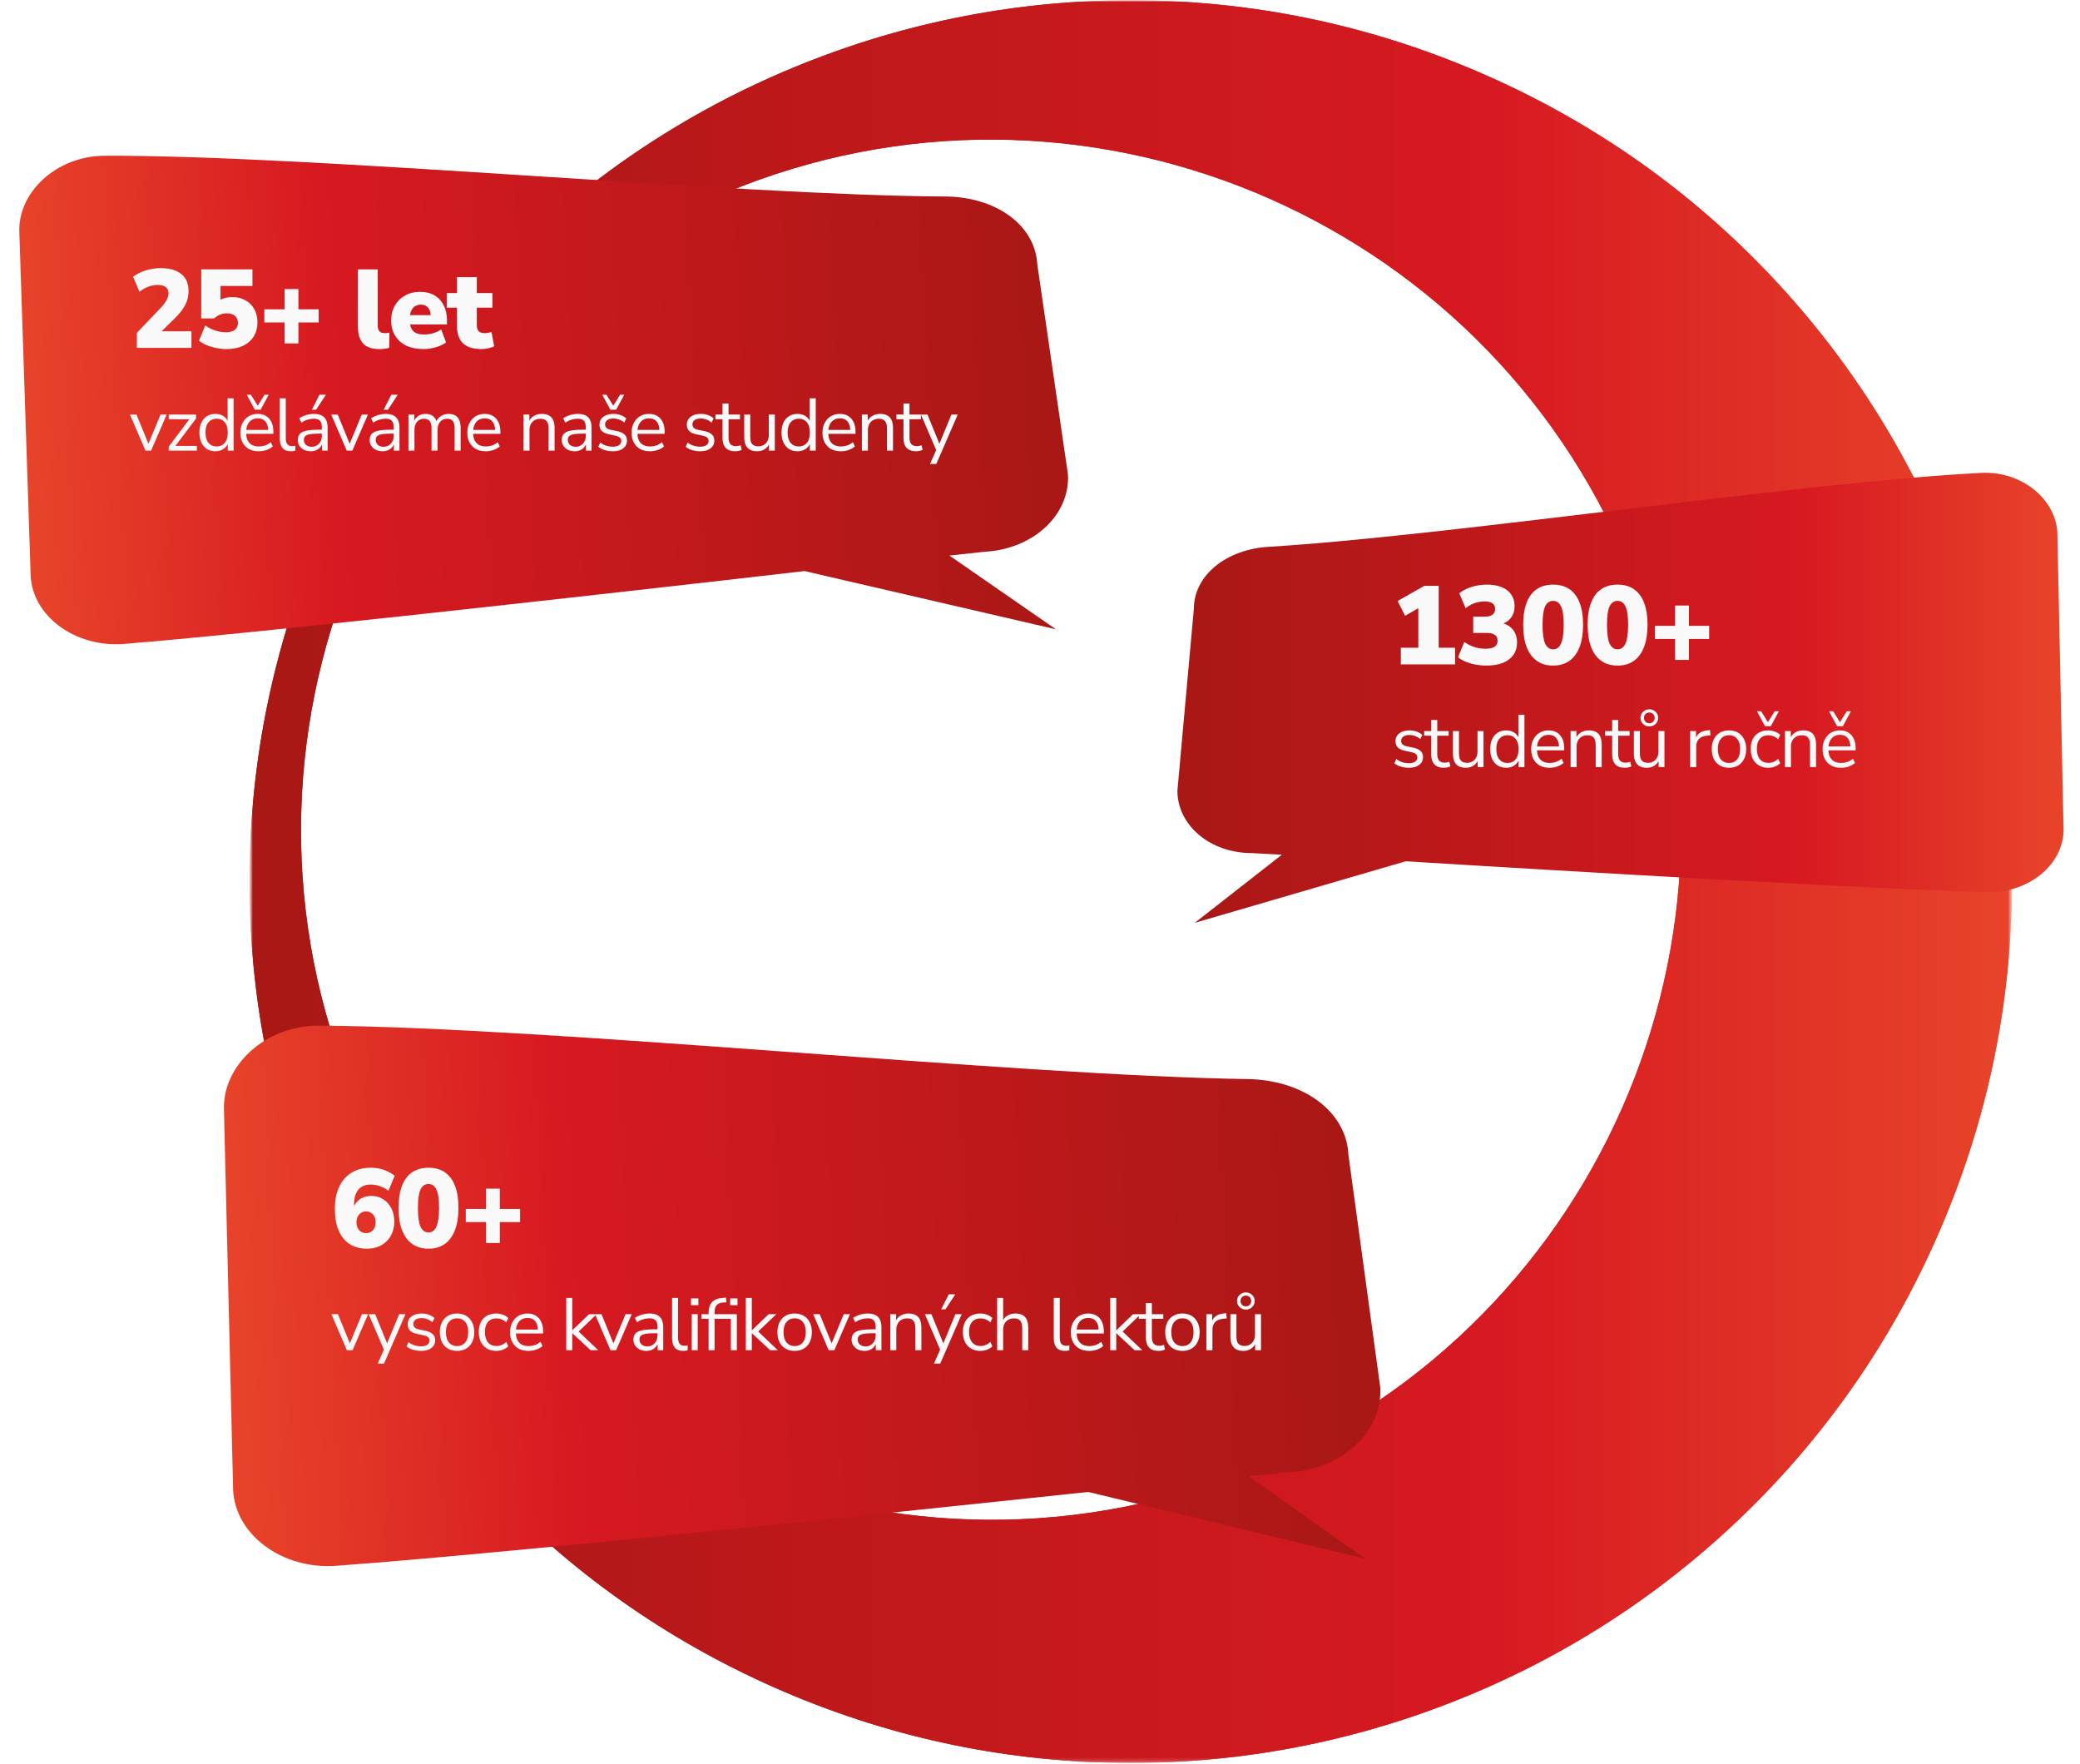
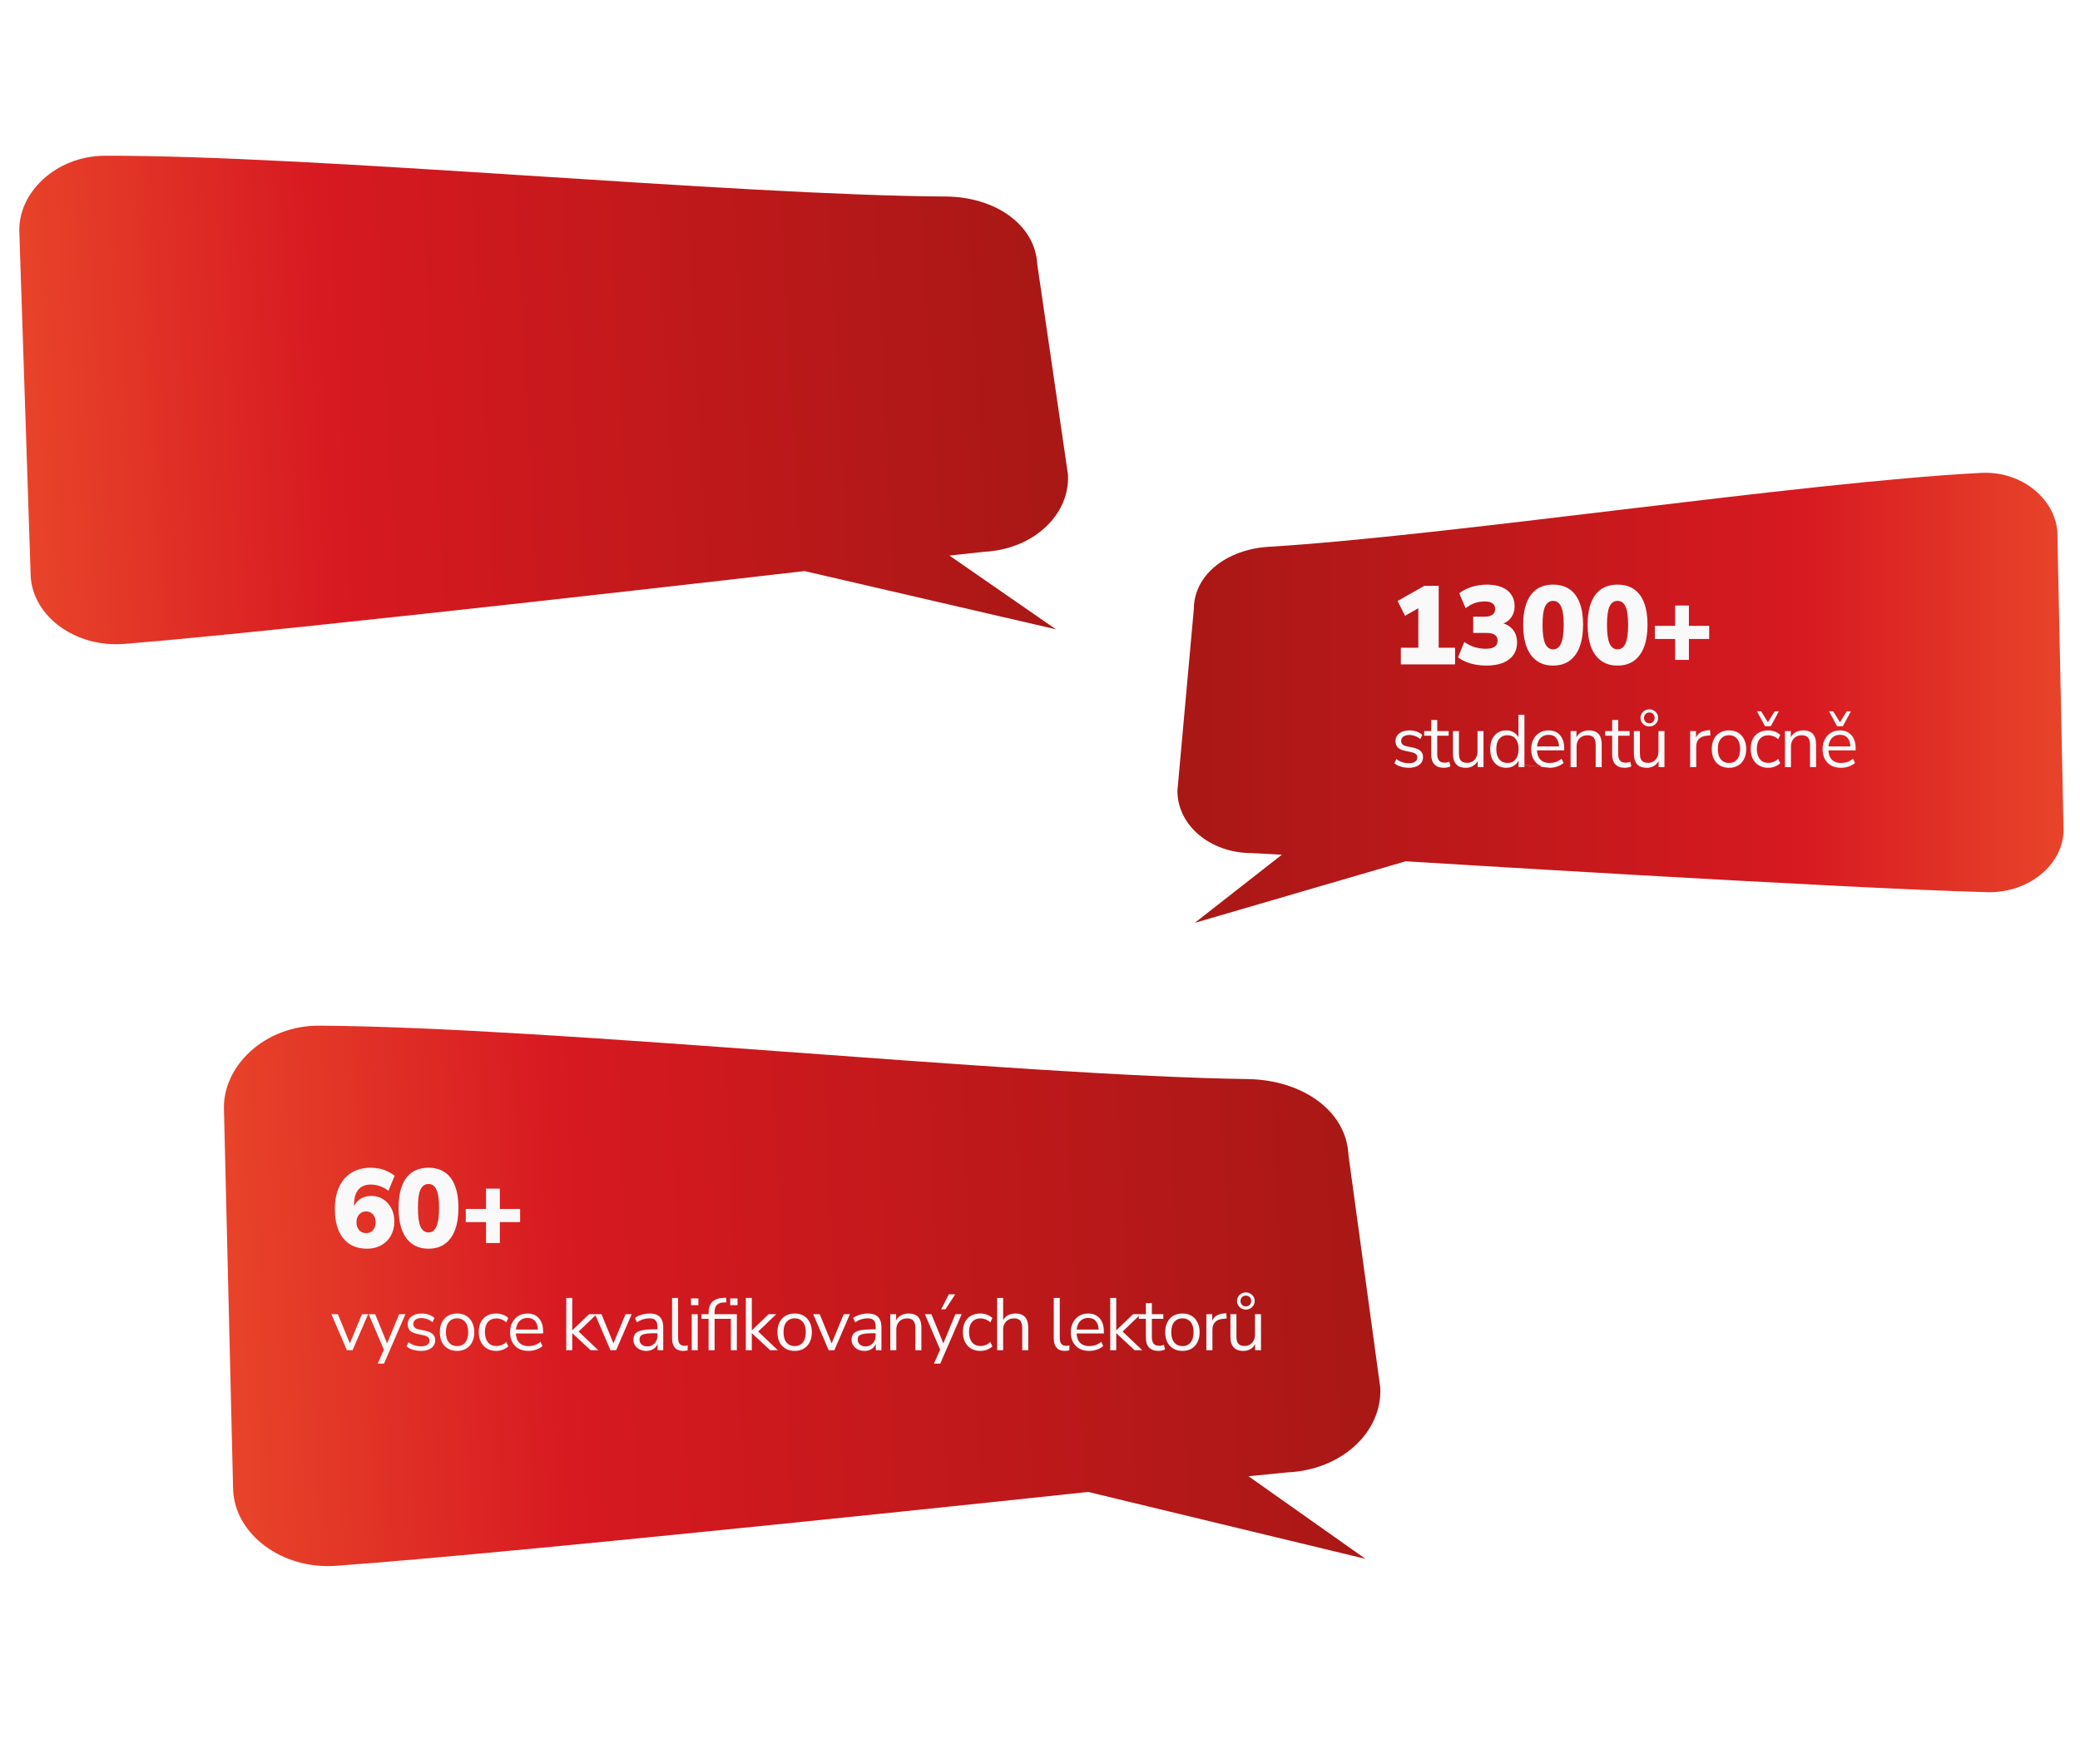
<svg xmlns="http://www.w3.org/2000/svg" width="506" height="429" viewBox="0 0 506 429" fill="none">
  <mask id="mask0_963_332" style="mask-type:luminance" maskUnits="userSpaceOnUse" x="60" y="0" width="430" height="429">
    <path d="M489.583 0H60.69V428.894H489.583V0Z" fill="white" />
  </mask>
  <g mask="url(#mask0_963_332)">
    <mask id="mask1_963_332" style="mask-type:luminance" maskUnits="userSpaceOnUse" x="60" y="0" width="430" height="429">
      <path d="M489.582 0H60.688V428.894H489.582V0Z" fill="white" />
    </mask>
    <g mask="url(#mask1_963_332)">
-       <path d="M180.471 45.288C266.784 11.862 364.2 54.887 397.628 141.201C431.054 227.514 388.027 324.93 301.714 358.357C215.402 391.784 117.986 348.757 84.558 262.444C51.132 176.13 94.159 78.714 180.471 45.288ZM75.199 291.852C85.245 317.794 99.969 341.187 118.957 361.377C138.631 382.297 162.02 398.828 188.474 410.512C214.928 422.196 242.9 428.349 271.614 428.803C299.328 429.24 326.534 424.367 352.477 414.32C378.419 404.274 401.811 389.55 422.003 370.562C442.922 350.888 459.453 327.499 471.137 301.045C482.821 274.591 488.974 246.619 489.428 217.905C489.865 190.191 484.992 162.985 474.945 137.042C464.899 111.099 450.175 87.708 431.187 67.516C411.513 46.597 388.124 30.066 361.67 18.382C335.216 6.698 307.245 0.543 278.53 0.091C250.816 -0.347 223.61 4.527 197.667 14.574C171.725 24.62 148.333 39.343 128.141 58.332C107.222 78.006 90.691 101.396 79.007 127.849C67.322 154.303 61.168 182.274 60.716 210.989C60.279 238.703 65.152 265.909 75.199 291.852Z" fill="url(#paint0_linear_963_332)" />
      <mask id="mask2_963_332" style="mask-type:luminance" maskUnits="userSpaceOnUse" x="60" y="-1" width="430" height="430">
-         <path d="M489.61 -0.088H60.541V428.982H489.61V-0.088Z" fill="white" />
-       </mask>
+         </mask>
      <g mask="url(#mask2_963_332)">
        <path d="M180.473 45.288C266.786 11.862 364.202 54.887 397.629 141.201C431.055 227.514 388.029 324.93 301.716 358.357C215.403 391.784 117.988 348.757 84.56 262.444C51.134 176.13 94.16 78.714 180.473 45.288ZM75.2 291.852C85.247 317.794 99.97 341.187 118.959 361.377C138.633 382.297 162.022 398.828 188.476 410.512C214.93 422.196 242.901 428.349 271.616 428.803C299.33 429.24 326.536 424.367 352.479 414.32C378.421 404.274 401.813 389.55 422.004 370.562C442.924 350.888 459.455 327.499 471.139 301.045C482.823 274.591 488.976 246.619 489.43 217.905C489.867 190.191 484.994 162.985 474.947 137.042C464.901 111.099 450.177 87.708 431.188 67.516C411.514 46.597 388.126 30.066 361.672 18.382C335.218 6.698 307.246 0.543 278.532 0.091C250.817 -0.347 223.611 4.527 197.669 14.574C171.726 24.62 148.335 39.343 128.143 58.332C107.224 78.006 90.692 101.396 79.009 127.849C67.323 154.303 61.17 182.274 60.718 210.989C60.28 238.703 65.154 265.909 75.2 291.852Z" fill="url(#paint1_linear_963_332)" />
      </g>
    </g>
  </g>
  <g filter="url(#filter0_d_963_332)">
    <path d="M259.804 111.422L252.338 60.29C251.811 50.546 241.985 43.871 230.028 43.802C178.755 43.511 76.812 33.737 25.526 33.884C13.572 33.916 4.185 42.96 4.712 52.706L7.465 136.169C7.992 145.914 18.338 153.592 30.262 152.63C71.747 149.291 195.71 134.91 195.71 134.91L256.878 149.076L230.963 131.138L239.517 130.216C251.465 129.571 260.331 121.167 259.804 111.422Z" fill="url(#paint2_linear_963_332)" />
  </g>
-   <path d="M33.303 84.615V80.958L39.046 74.944C39.516 74.439 39.886 73.987 40.157 73.59C40.446 73.175 40.653 72.795 40.78 72.452C40.924 72.091 40.996 71.73 40.996 71.369C40.996 70.683 40.77 70.168 40.319 69.825C39.868 69.482 39.218 69.31 38.369 69.31C37.646 69.31 36.906 69.445 36.148 69.716C35.407 69.969 34.667 70.385 33.926 70.962L32.382 67.333C33.213 66.683 34.224 66.168 35.416 65.789C36.608 65.409 37.827 65.22 39.073 65.22C40.554 65.22 41.791 65.436 42.784 65.87C43.795 66.303 44.563 66.935 45.087 67.766C45.61 68.579 45.872 69.59 45.872 70.8C45.872 71.378 45.809 71.947 45.682 72.506C45.556 73.048 45.358 73.59 45.087 74.132C44.816 74.655 44.464 75.197 44.03 75.757C43.597 76.317 43.073 76.895 42.459 77.491L38.071 81.825V80.579H46.576V84.615H33.303ZM55.103 84.913C54.254 84.913 53.406 84.822 52.557 84.642C51.726 84.479 50.95 84.245 50.227 83.938C49.505 83.63 48.9 83.278 48.412 82.881L49.929 79.17C50.724 79.712 51.545 80.127 52.394 80.416C53.261 80.687 54.128 80.822 54.995 80.822C55.916 80.822 56.629 80.624 57.135 80.227C57.64 79.829 57.893 79.269 57.893 78.547C57.893 77.825 57.649 77.256 57.162 76.841C56.674 76.425 56.024 76.218 55.211 76.218C54.597 76.218 54.029 76.326 53.505 76.543C52.999 76.741 52.521 77.048 52.069 77.463H48.954V65.518H61.415V69.554H53.64V73.807H52.503C52.936 73.301 53.496 72.922 54.182 72.669C54.886 72.398 55.663 72.263 56.512 72.263C57.722 72.263 58.787 72.525 59.708 73.048C60.629 73.554 61.342 74.267 61.848 75.188C62.372 76.109 62.634 77.184 62.634 78.412C62.634 79.712 62.327 80.859 61.713 81.852C61.117 82.827 60.25 83.585 59.112 84.127C57.992 84.651 56.656 84.913 55.103 84.913ZM69.237 83.531V78.439H64.307V75.242H69.237V70.312H72.596V75.242H77.526V78.439H72.596V83.531H69.237ZM92.318 84.913C90.476 84.913 89.14 84.452 88.309 83.531C87.478 82.592 87.063 81.184 87.063 79.305V65.518H91.885V79.143C91.885 79.54 91.939 79.883 92.047 80.172C92.174 80.461 92.363 80.678 92.616 80.822C92.887 80.967 93.221 81.039 93.618 81.039C93.799 81.039 93.979 81.03 94.16 81.012C94.359 80.994 94.548 80.967 94.729 80.931L94.675 84.615C94.314 84.723 93.934 84.795 93.537 84.832C93.158 84.886 92.751 84.913 92.318 84.913ZM103.043 84.913C101.418 84.913 100.009 84.633 98.817 84.073C97.644 83.495 96.741 82.683 96.109 81.635C95.477 80.588 95.161 79.351 95.161 77.924C95.161 76.552 95.459 75.351 96.055 74.321C96.668 73.274 97.499 72.461 98.547 71.883C99.612 71.287 100.822 70.99 102.176 70.99C103.531 70.99 104.696 71.269 105.671 71.829C106.646 72.389 107.395 73.193 107.919 74.24C108.461 75.269 108.732 76.479 108.732 77.87V78.926H99.197V76.651H105.21L104.777 77.003C104.777 76.028 104.569 75.305 104.154 74.836C103.739 74.348 103.152 74.105 102.393 74.105C101.833 74.105 101.346 74.24 100.93 74.511C100.533 74.764 100.226 75.143 100.009 75.649C99.793 76.154 99.684 76.786 99.684 77.545V77.789C99.684 78.637 99.802 79.323 100.036 79.847C100.289 80.371 100.678 80.759 101.201 81.012C101.725 81.247 102.384 81.364 103.179 81.364C103.865 81.364 104.578 81.265 105.319 81.066C106.077 80.85 106.745 80.543 107.323 80.145L108.515 83.314C107.829 83.802 106.989 84.19 105.996 84.479C105.003 84.768 104.018 84.913 103.043 84.913ZM117.128 84.913C115.105 84.913 113.606 84.443 112.631 83.504C111.656 82.565 111.168 81.147 111.168 79.251V74.836H108.676V71.287H111.168V67.414H115.99V71.287H119.782V74.836H115.99V79.089C115.99 79.757 116.143 80.254 116.45 80.579C116.775 80.886 117.281 81.039 117.967 81.039C118.184 81.039 118.419 81.012 118.672 80.958C118.943 80.904 119.24 80.841 119.566 80.768L120.216 84.236C119.8 84.452 119.313 84.615 118.753 84.723C118.211 84.85 117.669 84.913 117.128 84.913ZM35.389 109.615L31.615 100.838H33.204L36.346 108.531H35.859L39.055 100.838H40.554L36.761 109.615H35.389ZM41.051 109.615V108.64L46.342 101.597V101.976H41.051V100.838H47.697V101.813L42.351 108.892V108.477H47.895V109.615H41.051ZM52.39 109.777C51.607 109.777 50.921 109.591 50.331 109.217C49.753 108.844 49.302 108.321 48.977 107.646C48.664 106.96 48.507 106.153 48.507 105.226C48.507 104.287 48.664 103.481 48.977 102.807C49.302 102.12 49.753 101.597 50.331 101.236C50.921 100.862 51.607 100.676 52.39 100.676C53.184 100.676 53.865 100.874 54.43 101.272C54.996 101.669 55.376 102.205 55.568 102.879H55.369V96.883H56.832V109.615H55.406V107.52H55.586C55.394 108.206 55.008 108.754 54.43 109.163C53.865 109.573 53.184 109.777 52.39 109.777ZM52.697 108.603C53.528 108.603 54.184 108.315 54.665 107.737C55.159 107.147 55.406 106.31 55.406 105.226C55.406 104.131 55.159 103.294 54.665 102.716C54.184 102.138 53.528 101.85 52.697 101.85C51.878 101.85 51.222 102.138 50.728 102.716C50.235 103.294 49.988 104.131 49.988 105.226C49.988 106.31 50.235 107.147 50.728 107.737C51.222 108.315 51.878 108.603 52.697 108.603ZM62.968 109.777C62.041 109.777 61.24 109.597 60.566 109.236C59.904 108.862 59.386 108.339 59.013 107.664C58.652 106.99 58.471 106.184 58.471 105.245C58.471 104.33 58.652 103.535 59.013 102.861C59.374 102.175 59.868 101.639 60.494 101.254C61.132 100.868 61.866 100.676 62.697 100.676C63.492 100.676 64.172 100.85 64.737 101.199C65.303 101.549 65.737 102.042 66.038 102.68C66.351 103.318 66.507 104.083 66.507 104.974V105.533H59.591V104.576H65.532L65.243 104.811C65.243 103.848 65.026 103.102 64.593 102.572C64.172 102.03 63.552 101.759 62.733 101.759C62.119 101.759 61.595 101.904 61.162 102.193C60.74 102.47 60.422 102.861 60.205 103.366C59.988 103.86 59.88 104.438 59.88 105.1V105.208C59.88 105.943 59.994 106.563 60.223 107.068C60.464 107.574 60.819 107.959 61.288 108.224C61.758 108.477 62.318 108.603 62.968 108.603C63.486 108.603 63.985 108.525 64.467 108.369C64.96 108.2 65.424 107.929 65.857 107.556L66.363 108.585C65.966 108.947 65.46 109.236 64.846 109.452C64.232 109.669 63.606 109.777 62.968 109.777ZM61.993 99.664L60.024 96.017H61.035L62.697 98.689L64.358 96.017H65.37L63.401 99.664H61.993ZM70.751 109.777C69.86 109.777 69.186 109.512 68.728 108.983C68.283 108.453 68.06 107.695 68.06 106.707V96.883H69.523V106.599C69.523 107.02 69.577 107.375 69.685 107.664C69.806 107.953 69.98 108.17 70.209 108.315C70.438 108.459 70.721 108.531 71.058 108.531C71.202 108.531 71.341 108.525 71.473 108.513C71.618 108.489 71.75 108.459 71.87 108.423L71.834 109.651C71.642 109.687 71.455 109.717 71.274 109.741C71.106 109.765 70.931 109.777 70.751 109.777ZM75.602 109.777C75 109.777 74.458 109.663 73.977 109.434C73.507 109.193 73.134 108.868 72.857 108.459C72.58 108.05 72.442 107.592 72.442 107.087C72.442 106.436 72.604 105.925 72.929 105.552C73.266 105.178 73.814 104.913 74.573 104.757C75.343 104.6 76.391 104.522 77.715 104.522H78.528V105.479H77.733C76.999 105.479 76.385 105.503 75.891 105.552C75.397 105.6 75.006 105.684 74.717 105.804C74.428 105.925 74.224 106.081 74.103 106.274C73.983 106.467 73.923 106.707 73.923 106.996C73.923 107.49 74.091 107.893 74.428 108.206C74.777 108.519 75.247 108.676 75.837 108.676C76.318 108.676 76.74 108.561 77.101 108.333C77.474 108.104 77.763 107.791 77.968 107.394C78.184 106.996 78.293 106.539 78.293 106.021V103.962C78.293 103.216 78.142 102.68 77.841 102.355C77.54 102.018 77.047 101.85 76.361 101.85C75.831 101.85 75.319 101.928 74.826 102.084C74.332 102.229 73.826 102.47 73.309 102.807L72.803 101.741C73.116 101.524 73.471 101.338 73.868 101.181C74.266 101.013 74.681 100.886 75.115 100.802C75.548 100.718 75.963 100.676 76.361 100.676C77.119 100.676 77.745 100.802 78.239 101.055C78.732 101.296 79.1 101.669 79.34 102.175C79.581 102.668 79.701 103.306 79.701 104.089V109.615H78.329V107.574H78.492C78.395 108.032 78.209 108.423 77.932 108.748C77.667 109.073 77.336 109.326 76.938 109.506C76.541 109.687 76.096 109.777 75.602 109.777ZM75.855 99.664L77.715 96.017H79.286L76.902 99.664H75.855ZM84.345 109.615L80.571 100.838H82.16L85.302 108.531H84.815L88.011 100.838H89.51L85.718 109.615H84.345ZM93.079 109.777C92.477 109.777 91.935 109.663 91.454 109.434C90.984 109.193 90.611 108.868 90.334 108.459C90.057 108.05 89.918 107.592 89.918 107.087C89.918 106.436 90.081 105.925 90.406 105.552C90.743 105.178 91.291 104.913 92.049 104.757C92.82 104.6 93.867 104.522 95.192 104.522H96.004V105.479H95.21C94.475 105.479 93.861 105.503 93.368 105.552C92.874 105.6 92.483 105.684 92.194 105.804C91.905 105.925 91.7 106.081 91.58 106.274C91.46 106.467 91.399 106.707 91.399 106.996C91.399 107.49 91.568 107.893 91.905 108.206C92.254 108.519 92.724 108.676 93.314 108.676C93.795 108.676 94.216 108.561 94.578 108.333C94.951 108.104 95.24 107.791 95.445 107.394C95.661 106.996 95.77 106.539 95.77 106.021V103.962C95.77 103.216 95.619 102.68 95.318 102.355C95.017 102.018 94.523 101.85 93.837 101.85C93.308 101.85 92.796 101.928 92.302 102.084C91.809 102.229 91.303 102.47 90.785 102.807L90.28 101.741C90.593 101.524 90.948 101.338 91.345 101.181C91.743 101.013 92.158 100.886 92.591 100.802C93.025 100.718 93.44 100.676 93.837 100.676C94.596 100.676 95.222 100.802 95.715 101.055C96.209 101.296 96.576 101.669 96.817 102.175C97.058 102.668 97.178 103.306 97.178 104.089V109.615H95.806V107.574H95.968C95.872 108.032 95.685 108.423 95.408 108.748C95.144 109.073 94.812 109.326 94.415 109.506C94.018 109.687 93.572 109.777 93.079 109.777ZM93.332 99.664L95.192 96.017H96.763L94.379 99.664H93.332ZM99.364 109.615V100.838H100.79V102.789H100.592C100.736 102.343 100.947 101.964 101.224 101.651C101.513 101.326 101.85 101.085 102.235 100.929C102.632 100.76 103.066 100.676 103.535 100.676C104.282 100.676 104.884 100.856 105.341 101.217C105.811 101.567 106.124 102.114 106.28 102.861H106.009C106.226 102.187 106.611 101.657 107.165 101.272C107.731 100.874 108.387 100.676 109.133 100.676C109.796 100.676 110.337 100.802 110.759 101.055C111.192 101.308 111.517 101.693 111.734 102.211C111.951 102.716 112.059 103.36 112.059 104.143V109.615H110.596V104.215C110.596 103.409 110.458 102.819 110.181 102.445C109.904 102.06 109.434 101.868 108.772 101.868C108.303 101.868 107.887 101.982 107.526 102.211C107.177 102.439 106.906 102.764 106.714 103.186C106.533 103.595 106.443 104.083 106.443 104.649V109.615H104.98V104.215C104.98 103.409 104.835 102.819 104.547 102.445C104.27 102.06 103.806 101.868 103.156 101.868C102.674 101.868 102.259 101.982 101.91 102.211C101.561 102.439 101.29 102.764 101.097 103.186C100.917 103.595 100.826 104.083 100.826 104.649V109.615H99.364ZM118.184 109.777C117.257 109.777 116.457 109.597 115.783 109.236C115.12 108.862 114.603 108.339 114.229 107.664C113.868 106.99 113.688 106.184 113.688 105.245C113.688 104.33 113.868 103.535 114.229 102.861C114.591 102.175 115.084 101.639 115.71 101.254C116.348 100.868 117.083 100.676 117.913 100.676C118.708 100.676 119.388 100.85 119.954 101.199C120.52 101.549 120.953 102.042 121.254 102.68C121.567 103.318 121.724 104.083 121.724 104.974V105.533H114.807V104.576H120.749L120.46 104.811C120.46 103.848 120.243 103.102 119.81 102.572C119.388 102.03 118.768 101.759 117.95 101.759C117.336 101.759 116.812 101.904 116.378 102.193C115.957 102.47 115.638 102.861 115.421 103.366C115.205 103.86 115.096 104.438 115.096 105.1V105.208C115.096 105.943 115.211 106.563 115.439 107.068C115.68 107.574 116.035 107.959 116.505 108.224C116.974 108.477 117.534 108.603 118.184 108.603C118.702 108.603 119.202 108.525 119.683 108.369C120.177 108.2 120.64 107.929 121.074 107.556L121.579 108.585C121.182 108.947 120.676 109.236 120.062 109.452C119.448 109.669 118.822 109.777 118.184 109.777ZM127.35 109.615V100.838H128.777V102.789H128.578C128.831 102.09 129.24 101.567 129.806 101.217C130.384 100.856 131.046 100.676 131.793 100.676C132.491 100.676 133.069 100.802 133.526 101.055C133.996 101.296 134.345 101.675 134.574 102.193C134.802 102.71 134.917 103.36 134.917 104.143V109.615H133.454V104.233C133.454 103.691 133.382 103.246 133.237 102.897C133.105 102.548 132.888 102.289 132.587 102.12C132.298 101.952 131.919 101.868 131.45 101.868C130.92 101.868 130.456 101.982 130.059 102.211C129.662 102.439 129.355 102.758 129.138 103.168C128.921 103.577 128.813 104.059 128.813 104.612V109.615H127.35ZM139.813 109.777C139.211 109.777 138.669 109.663 138.187 109.434C137.718 109.193 137.345 108.868 137.068 108.459C136.791 108.05 136.652 107.592 136.652 107.087C136.652 106.436 136.815 105.925 137.14 105.552C137.477 105.178 138.025 104.913 138.783 104.757C139.554 104.6 140.601 104.522 141.926 104.522H142.738V105.479H141.944C141.209 105.479 140.595 105.503 140.102 105.552C139.608 105.6 139.217 105.684 138.928 105.804C138.639 105.925 138.434 106.081 138.314 106.274C138.193 106.467 138.133 106.707 138.133 106.996C138.133 107.49 138.302 107.893 138.639 108.206C138.988 108.519 139.458 108.676 140.047 108.676C140.529 108.676 140.95 108.561 141.312 108.333C141.685 108.104 141.974 107.791 142.178 107.394C142.395 106.996 142.503 106.539 142.503 106.021V103.962C142.503 103.216 142.353 102.68 142.052 102.355C141.751 102.018 141.257 101.85 140.571 101.85C140.041 101.85 139.53 101.928 139.036 102.084C138.543 102.229 138.037 102.47 137.519 102.807L137.014 101.741C137.327 101.524 137.682 101.338 138.079 101.181C138.476 101.013 138.892 100.886 139.325 100.802C139.759 100.718 140.174 100.676 140.571 100.676C141.33 100.676 141.956 100.802 142.449 101.055C142.943 101.296 143.31 101.669 143.551 102.175C143.792 102.668 143.912 103.306 143.912 104.089V109.615H142.54V107.574H142.702C142.606 108.032 142.419 108.423 142.142 108.748C141.877 109.073 141.546 109.326 141.149 109.506C140.752 109.687 140.306 109.777 139.813 109.777ZM149.023 109.777C148.566 109.777 148.12 109.729 147.687 109.633C147.265 109.549 146.868 109.428 146.495 109.272C146.134 109.103 145.821 108.904 145.556 108.676L146.025 107.646C146.314 107.875 146.627 108.068 146.964 108.224C147.301 108.369 147.645 108.477 147.994 108.549C148.343 108.622 148.698 108.658 149.059 108.658C149.745 108.658 150.263 108.531 150.612 108.278C150.961 108.026 151.136 107.682 151.136 107.249C151.136 106.912 151.022 106.647 150.793 106.454C150.564 106.25 150.203 106.093 149.709 105.985L148.066 105.624C147.308 105.467 146.742 105.196 146.368 104.811C146.007 104.426 145.827 103.926 145.827 103.312C145.827 102.771 145.965 102.307 146.242 101.922C146.531 101.524 146.934 101.217 147.452 101.001C147.97 100.784 148.572 100.676 149.258 100.676C149.667 100.676 150.058 100.718 150.432 100.802C150.805 100.886 151.154 101.013 151.479 101.181C151.816 101.338 152.105 101.536 152.346 101.777L151.858 102.807C151.63 102.59 151.371 102.409 151.082 102.265C150.793 102.108 150.492 101.994 150.179 101.922C149.878 101.837 149.571 101.795 149.258 101.795C148.584 101.795 148.072 101.928 147.723 102.193C147.374 102.457 147.199 102.807 147.199 103.24C147.199 103.577 147.308 103.854 147.524 104.071C147.741 104.287 148.078 104.444 148.536 104.54L150.179 104.883C150.961 105.052 151.545 105.323 151.931 105.696C152.328 106.057 152.526 106.551 152.526 107.177C152.526 107.707 152.382 108.17 152.093 108.567C151.804 108.953 151.395 109.254 150.865 109.47C150.347 109.675 149.733 109.777 149.023 109.777ZM148.481 99.664L146.513 96.017H147.524L149.186 98.689L150.847 96.017H151.858L149.89 99.664H148.481ZM158.146 109.777C157.219 109.777 156.419 109.597 155.744 109.236C155.082 108.862 154.565 108.339 154.191 107.664C153.83 106.99 153.65 106.184 153.65 105.245C153.65 104.33 153.83 103.535 154.191 102.861C154.553 102.175 155.046 101.639 155.672 101.254C156.31 100.868 157.045 100.676 157.875 100.676C158.67 100.676 159.35 100.85 159.916 101.199C160.482 101.549 160.915 102.042 161.216 102.68C161.529 103.318 161.686 104.083 161.686 104.974V105.533H154.769V104.576H160.711L160.422 104.811C160.422 103.848 160.205 103.102 159.772 102.572C159.35 102.03 158.73 101.759 157.911 101.759C157.297 101.759 156.774 101.904 156.34 102.193C155.919 102.47 155.6 102.861 155.383 103.366C155.167 103.86 155.058 104.438 155.058 105.1V105.208C155.058 105.943 155.173 106.563 155.401 107.068C155.642 107.574 155.997 107.959 156.467 108.224C156.936 108.477 157.496 108.603 158.146 108.603C158.664 108.603 159.164 108.525 159.645 108.369C160.139 108.2 160.602 107.929 161.036 107.556L161.541 108.585C161.144 108.947 160.638 109.236 160.024 109.452C159.41 109.669 158.784 109.777 158.146 109.777ZM170.274 109.777C169.816 109.777 169.371 109.729 168.937 109.633C168.516 109.549 168.119 109.428 167.746 109.272C167.384 109.103 167.071 108.904 166.807 108.676L167.276 107.646C167.565 107.875 167.878 108.068 168.215 108.224C168.552 108.369 168.895 108.477 169.244 108.549C169.594 108.622 169.949 108.658 170.31 108.658C170.996 108.658 171.514 108.531 171.863 108.278C172.212 108.026 172.387 107.682 172.387 107.249C172.387 106.912 172.272 106.647 172.044 106.454C171.815 106.25 171.454 106.093 170.96 105.985L169.317 105.624C168.558 105.467 167.992 105.196 167.619 104.811C167.258 104.426 167.077 103.926 167.077 103.312C167.077 102.771 167.216 102.307 167.493 101.922C167.782 101.524 168.185 101.217 168.703 101.001C169.22 100.784 169.822 100.676 170.509 100.676C170.918 100.676 171.309 100.718 171.682 100.802C172.056 100.886 172.405 101.013 172.73 101.181C173.067 101.338 173.356 101.536 173.597 101.777L173.109 102.807C172.88 102.59 172.621 102.409 172.332 102.265C172.044 102.108 171.743 101.994 171.43 101.922C171.129 101.837 170.822 101.795 170.509 101.795C169.834 101.795 169.323 101.928 168.974 102.193C168.624 102.457 168.45 102.807 168.45 103.24C168.45 103.577 168.558 103.854 168.775 104.071C168.992 104.287 169.329 104.444 169.786 104.54L171.43 104.883C172.212 105.052 172.796 105.323 173.181 105.696C173.579 106.057 173.777 106.551 173.777 107.177C173.777 107.707 173.633 108.17 173.344 108.567C173.055 108.953 172.646 109.254 172.116 109.47C171.598 109.675 170.984 109.777 170.274 109.777ZM178.875 109.777C177.84 109.777 177.063 109.5 176.546 108.947C176.028 108.393 175.769 107.604 175.769 106.581V101.976H174.054V100.838H175.769V98.147H177.232V100.838H180.013V101.976H177.232V106.436C177.232 107.123 177.376 107.646 177.665 108.008C177.954 108.357 178.424 108.531 179.074 108.531C179.267 108.531 179.459 108.507 179.652 108.459C179.845 108.411 180.019 108.363 180.176 108.315L180.428 109.434C180.272 109.518 180.043 109.597 179.742 109.669C179.441 109.741 179.152 109.777 178.875 109.777ZM184.209 109.777C183.499 109.777 182.909 109.651 182.439 109.398C181.982 109.133 181.633 108.742 181.392 108.224C181.163 107.707 181.049 107.062 181.049 106.292V100.838H182.512V106.274C182.512 106.792 182.578 107.225 182.71 107.574C182.855 107.911 183.077 108.164 183.378 108.333C183.679 108.489 184.053 108.567 184.498 108.567C185.004 108.567 185.443 108.453 185.816 108.224C186.19 107.995 186.485 107.676 186.701 107.267C186.918 106.858 187.026 106.376 187.026 105.822V100.838H188.489V109.615H187.062V107.592H187.297C187.056 108.302 186.659 108.844 186.105 109.217C185.564 109.591 184.932 109.777 184.209 109.777ZM194.002 109.777C193.22 109.777 192.534 109.591 191.944 109.217C191.366 108.844 190.914 108.321 190.589 107.646C190.276 106.96 190.12 106.153 190.12 105.226C190.12 104.287 190.276 103.481 190.589 102.807C190.914 102.12 191.366 101.597 191.944 101.236C192.534 100.862 193.22 100.676 194.002 100.676C194.797 100.676 195.477 100.874 196.043 101.272C196.609 101.669 196.988 102.205 197.181 102.879H196.982V96.883H198.445V109.615H197.018V107.52H197.199C197.006 108.206 196.621 108.754 196.043 109.163C195.477 109.573 194.797 109.777 194.002 109.777ZM194.309 108.603C195.14 108.603 195.796 108.315 196.278 107.737C196.771 107.147 197.018 106.31 197.018 105.226C197.018 104.131 196.771 103.294 196.278 102.716C195.796 102.138 195.14 101.85 194.309 101.85C193.491 101.85 192.835 102.138 192.341 102.716C191.847 103.294 191.601 104.131 191.601 105.226C191.601 106.31 191.847 107.147 192.341 107.737C192.835 108.315 193.491 108.603 194.309 108.603ZM204.58 109.777C203.653 109.777 202.853 109.597 202.179 109.236C201.516 108.862 200.999 108.339 200.626 107.664C200.264 106.99 200.084 106.184 200.084 105.245C200.084 104.33 200.264 103.535 200.626 102.861C200.987 102.175 201.48 101.639 202.106 101.254C202.744 100.868 203.479 100.676 204.309 100.676C205.104 100.676 205.784 100.85 206.35 101.199C206.916 101.549 207.349 102.042 207.65 102.68C207.963 103.318 208.12 104.083 208.12 104.974V105.533H201.203V104.576H207.145L206.856 104.811C206.856 103.848 206.639 103.102 206.206 102.572C205.784 102.03 205.164 101.759 204.346 101.759C203.732 101.759 203.208 101.904 202.774 102.193C202.353 102.47 202.034 102.861 201.817 103.366C201.601 103.86 201.492 104.438 201.492 105.1V105.208C201.492 105.943 201.607 106.563 201.835 107.068C202.076 107.574 202.431 107.959 202.901 108.224C203.37 108.477 203.93 108.603 204.58 108.603C205.098 108.603 205.598 108.525 206.079 108.369C206.573 108.2 207.036 107.929 207.47 107.556L207.975 108.585C207.578 108.947 207.072 109.236 206.458 109.452C205.844 109.669 205.218 109.777 204.58 109.777ZM209.672 109.615V100.838H211.099V102.789H210.9C211.153 102.09 211.563 101.567 212.128 101.217C212.706 100.856 213.369 100.676 214.115 100.676C214.813 100.676 215.391 100.802 215.849 101.055C216.318 101.296 216.667 101.675 216.896 102.193C217.125 102.71 217.239 103.36 217.239 104.143V109.615H215.776V104.233C215.776 103.691 215.704 103.246 215.56 102.897C215.427 102.548 215.21 102.289 214.91 102.12C214.621 101.952 214.241 101.868 213.772 101.868C213.242 101.868 212.779 101.982 212.381 102.211C211.984 102.439 211.677 102.758 211.46 103.168C211.244 103.577 211.135 104.059 211.135 104.612V109.615H209.672ZM222.893 109.777C221.858 109.777 221.082 109.5 220.564 108.947C220.046 108.393 219.787 107.604 219.787 106.581V101.976H218.072V100.838H219.787V98.147H221.25V100.838H224.031V101.976H221.25V106.436C221.25 107.123 221.395 107.646 221.684 108.008C221.972 108.357 222.442 108.531 223.092 108.531C223.285 108.531 223.477 108.507 223.67 108.459C223.863 108.411 224.037 108.363 224.194 108.315L224.446 109.434C224.29 109.518 224.061 109.597 223.76 109.669C223.459 109.741 223.17 109.777 222.893 109.777ZM226.238 112.865L227.882 109.163V109.795L224.035 100.838H225.624L228.766 108.531H228.279L231.457 100.838H232.992L227.773 112.865H226.238Z" fill="#F9F9F9" />
  <g filter="url(#filter1_d_963_332)">
    <path d="M335.784 333.569L328.035 276.94C327.548 266.157 316.755 258.676 303.544 258.483C246.891 257.652 134.342 245.834 77.67 245.489C64.461 245.406 53.999 255.316 54.486 266.101L56.712 358.443C57.199 369.227 68.556 377.822 81.741 376.876C127.614 373.593 264.732 358.913 264.732 358.913L332.183 375.187L303.722 355.09L313.183 354.155C326.392 353.56 336.271 344.352 335.784 333.569Z" fill="url(#paint3_linear_963_332)" />
  </g>
  <path d="M89.321 303.742C87.641 303.742 86.215 303.363 85.041 302.604C83.885 301.846 83 300.753 82.386 299.326C81.772 297.882 81.465 296.13 81.465 294.071C81.465 291.959 81.817 290.162 82.522 288.681C83.226 287.182 84.228 286.035 85.528 285.241C86.847 284.446 88.418 284.049 90.242 284.049C90.946 284.049 91.641 284.121 92.328 284.266C93.014 284.41 93.664 284.636 94.278 284.943C94.91 285.232 95.488 285.584 96.011 285.999L94.495 289.656C93.826 289.132 93.122 288.753 92.382 288.518C91.659 288.266 90.928 288.139 90.188 288.139C89.519 288.139 88.933 288.247 88.427 288.464C87.921 288.663 87.497 288.979 87.154 289.412C86.811 289.828 86.549 290.351 86.368 290.983C86.206 291.615 86.124 292.347 86.124 293.177V294.586H85.718C85.88 293.81 86.178 293.15 86.612 292.609C87.045 292.049 87.578 291.624 88.21 291.335C88.86 291.047 89.583 290.902 90.377 290.902C91.443 290.902 92.391 291.173 93.221 291.715C94.052 292.238 94.711 292.97 95.199 293.909C95.686 294.848 95.93 295.913 95.93 297.105C95.93 298.405 95.65 299.561 95.091 300.573C94.531 301.566 93.754 302.342 92.761 302.902C91.768 303.462 90.621 303.742 89.321 303.742ZM89.05 299.949C89.519 299.949 89.926 299.841 90.269 299.624C90.63 299.408 90.901 299.101 91.082 298.703C91.28 298.306 91.379 297.846 91.379 297.322C91.379 296.78 91.28 296.32 91.082 295.94C90.901 295.543 90.63 295.236 90.269 295.019C89.926 294.785 89.519 294.667 89.05 294.667C88.598 294.667 88.192 294.785 87.831 295.019C87.488 295.236 87.217 295.543 87.018 295.94C86.82 296.32 86.72 296.78 86.72 297.322C86.72 297.846 86.82 298.306 87.018 298.703C87.217 299.101 87.488 299.408 87.831 299.624C88.192 299.841 88.598 299.949 89.05 299.949ZM104.24 303.742C102.669 303.742 101.342 303.354 100.258 302.577C99.175 301.801 98.353 300.681 97.793 299.218C97.233 297.737 96.954 295.94 96.954 293.828C96.954 291.697 97.233 289.909 97.793 288.464C98.353 287.001 99.175 285.9 100.258 285.159C101.342 284.419 102.669 284.049 104.24 284.049C105.811 284.049 107.139 284.419 108.222 285.159C109.306 285.9 110.127 287.001 110.687 288.464C111.247 289.909 111.527 291.688 111.527 293.801C111.527 295.913 111.247 297.71 110.687 299.191C110.127 300.672 109.306 301.801 108.222 302.577C107.139 303.354 105.811 303.742 104.24 303.742ZM104.24 299.787C105.107 299.787 105.748 299.317 106.163 298.378C106.597 297.421 106.814 295.895 106.814 293.801C106.814 291.724 106.597 290.243 106.163 289.358C105.748 288.455 105.107 288.004 104.24 288.004C103.373 288.004 102.723 288.455 102.29 289.358C101.874 290.243 101.667 291.733 101.667 293.828C101.667 295.904 101.874 297.421 102.29 298.378C102.723 299.317 103.373 299.787 104.24 299.787ZM118.239 302.36V297.268H113.309V294.071H118.239V289.141H121.598V294.071H126.528V297.268H121.598V302.36H118.239ZM84.391 328.444L80.616 319.667H82.206L85.348 327.36H84.86L88.057 319.667H89.555L85.763 328.444H84.391ZM91.884 331.694L93.528 327.992V328.624L89.681 319.667H91.27L94.412 327.36H93.925L97.103 319.667H98.638L93.419 331.694H91.884ZM102.37 328.606C101.913 328.606 101.467 328.558 101.034 328.462C100.612 328.378 100.215 328.257 99.842 328.101C99.481 327.932 99.168 327.734 98.903 327.505L99.372 326.475C99.661 326.704 99.974 326.897 100.311 327.053C100.649 327.198 100.992 327.306 101.341 327.378C101.69 327.451 102.045 327.487 102.406 327.487C103.092 327.487 103.61 327.36 103.959 327.108C104.308 326.855 104.483 326.512 104.483 326.078C104.483 325.741 104.369 325.476 104.14 325.284C103.911 325.079 103.55 324.922 103.056 324.814L101.413 324.453C100.655 324.296 100.089 324.025 99.716 323.64C99.354 323.255 99.174 322.755 99.174 322.141C99.174 321.6 99.312 321.136 99.589 320.751C99.878 320.354 100.281 320.047 100.799 319.83C101.317 319.613 101.919 319.505 102.605 319.505C103.014 319.505 103.405 319.547 103.779 319.631C104.152 319.715 104.501 319.842 104.826 320.01C105.163 320.167 105.452 320.366 105.693 320.606L105.205 321.636C104.977 321.419 104.718 321.238 104.429 321.094C104.14 320.937 103.839 320.823 103.526 320.751C103.225 320.667 102.918 320.624 102.605 320.624C101.931 320.624 101.419 320.757 101.07 321.022C100.721 321.287 100.546 321.636 100.546 322.069C100.546 322.406 100.655 322.683 100.871 322.9C101.088 323.117 101.425 323.273 101.883 323.369L103.526 323.712C104.308 323.881 104.892 324.152 105.278 324.525C105.675 324.886 105.873 325.38 105.873 326.006C105.873 326.536 105.729 326.999 105.44 327.396C105.151 327.782 104.742 328.083 104.212 328.299C103.694 328.504 103.08 328.606 102.37 328.606ZM111.186 328.606C110.331 328.606 109.591 328.42 108.965 328.047C108.339 327.673 107.851 327.15 107.502 326.475C107.165 325.789 106.997 324.983 106.997 324.056C106.997 323.129 107.165 322.328 107.502 321.654C107.851 320.968 108.339 320.438 108.965 320.065C109.591 319.691 110.331 319.505 111.186 319.505C112.041 319.505 112.781 319.691 113.407 320.065C114.034 320.438 114.515 320.968 114.852 321.654C115.201 322.328 115.376 323.129 115.376 324.056C115.376 324.983 115.201 325.789 114.852 326.475C114.515 327.15 114.034 327.673 113.407 328.047C112.781 328.42 112.041 328.606 111.186 328.606ZM111.186 327.433C112.017 327.433 112.673 327.144 113.155 326.566C113.648 325.976 113.895 325.133 113.895 324.038C113.895 322.954 113.648 322.123 113.155 321.545C112.673 320.968 112.017 320.679 111.186 320.679C110.368 320.679 109.711 320.968 109.218 321.545C108.724 322.123 108.477 322.954 108.477 324.038C108.477 325.133 108.724 325.976 109.218 326.566C109.711 327.144 110.368 327.433 111.186 327.433ZM120.729 328.606C119.85 328.606 119.091 328.414 118.453 328.028C117.815 327.643 117.322 327.108 116.973 326.421C116.635 325.723 116.467 324.916 116.467 324.001C116.467 323.074 116.635 322.274 116.973 321.6C117.322 320.925 117.815 320.408 118.453 320.047C119.091 319.685 119.85 319.505 120.729 319.505C121.271 319.505 121.806 319.601 122.336 319.794C122.866 319.986 123.305 320.257 123.654 320.606L123.149 321.672C122.799 321.335 122.414 321.088 121.993 320.931C121.584 320.775 121.192 320.697 120.819 320.697C119.904 320.697 119.2 320.986 118.706 321.563C118.213 322.129 117.966 322.948 117.966 324.019C117.966 325.067 118.213 325.898 118.706 326.512C119.2 327.114 119.904 327.415 120.819 327.415C121.192 327.415 121.584 327.336 121.993 327.18C122.414 327.023 122.799 326.77 123.149 326.421L123.654 327.487C123.305 327.836 122.86 328.113 122.318 328.317C121.788 328.51 121.258 328.606 120.729 328.606ZM128.582 328.606C127.655 328.606 126.854 328.426 126.18 328.065C125.518 327.691 125 327.168 124.627 326.494C124.266 325.819 124.085 325.013 124.085 324.074C124.085 323.159 124.266 322.364 124.627 321.69C124.988 321.004 125.482 320.468 126.108 320.083C126.746 319.697 127.48 319.505 128.311 319.505C129.106 319.505 129.786 319.679 130.352 320.028C130.918 320.378 131.351 320.871 131.652 321.509C131.965 322.147 132.122 322.912 132.122 323.803V324.363H125.205V323.405H131.146L130.857 323.64C130.857 322.677 130.641 321.931 130.207 321.401C129.786 320.859 129.166 320.588 128.347 320.588C127.733 320.588 127.21 320.733 126.776 321.022C126.355 321.299 126.036 321.69 125.819 322.196C125.602 322.689 125.494 323.267 125.494 323.929V324.038C125.494 324.772 125.608 325.392 125.837 325.898C126.078 326.403 126.433 326.788 126.903 327.053C127.372 327.306 127.932 327.433 128.582 327.433C129.1 327.433 129.599 327.354 130.081 327.198C130.574 327.029 131.038 326.758 131.471 326.385L131.977 327.415C131.58 327.776 131.074 328.065 130.46 328.281C129.846 328.498 129.22 328.606 128.582 328.606ZM137.748 328.444V315.712H139.211V323.568H139.247L143.31 319.667H145.17L140.348 324.29V323.496L145.549 328.444H143.689L139.247 324.326H139.211V328.444H137.748ZM148.513 328.444L144.739 319.667H146.328L149.47 327.36H148.983L152.179 319.667H153.678L149.886 328.444H148.513ZM157.247 328.606C156.645 328.606 156.103 328.492 155.622 328.263C155.152 328.022 154.779 327.697 154.502 327.288C154.225 326.879 154.087 326.421 154.087 325.916C154.087 325.266 154.249 324.754 154.574 324.381C154.911 324.007 155.459 323.743 156.218 323.586C156.988 323.43 158.036 323.351 159.36 323.351H160.172V324.308H159.378C158.643 324.308 158.029 324.332 157.536 324.381C157.042 324.429 156.651 324.513 156.362 324.633C156.073 324.754 155.868 324.91 155.748 325.103C155.628 325.296 155.567 325.536 155.567 325.825C155.567 326.319 155.736 326.722 156.073 327.035C156.422 327.348 156.892 327.505 157.482 327.505C157.963 327.505 158.385 327.39 158.746 327.162C159.119 326.933 159.408 326.62 159.613 326.223C159.829 325.825 159.938 325.368 159.938 324.85V322.791C159.938 322.045 159.787 321.509 159.486 321.184C159.185 320.847 158.692 320.679 158.005 320.679C157.476 320.679 156.964 320.757 156.47 320.913C155.977 321.058 155.471 321.299 154.953 321.636L154.448 320.57C154.761 320.354 155.116 320.167 155.513 320.01C155.911 319.842 156.326 319.715 156.759 319.631C157.193 319.547 157.608 319.505 158.005 319.505C158.764 319.505 159.39 319.631 159.884 319.884C160.377 320.125 160.744 320.498 160.985 321.004C161.226 321.497 161.346 322.135 161.346 322.918V328.444H159.974V326.403H160.136C160.04 326.861 159.853 327.252 159.577 327.577C159.312 327.902 158.981 328.155 158.583 328.335C158.186 328.516 157.741 328.606 157.247 328.606ZM166.186 328.606C165.296 328.606 164.621 328.342 164.164 327.812C163.718 327.282 163.496 326.524 163.496 325.536V315.712H164.958V325.428C164.958 325.849 165.013 326.205 165.121 326.494C165.241 326.782 165.416 326.999 165.645 327.144C165.873 327.288 166.156 327.36 166.493 327.36C166.638 327.36 166.776 327.354 166.909 327.342C167.053 327.318 167.186 327.288 167.306 327.252L167.27 328.48C167.077 328.516 166.891 328.546 166.71 328.57C166.542 328.594 166.367 328.606 166.186 328.606ZM168.094 317.482V315.839H169.9V317.482H168.094ZM168.275 328.444V319.667H169.738V328.444H168.275ZM172.377 328.444V320.805H170.644V319.667H172.775L172.377 320.047V319.36C172.377 318.193 172.666 317.308 173.244 316.706C173.834 316.104 174.737 315.767 175.953 315.694L176.621 315.658L176.711 316.796L175.953 316.832C175.459 316.856 175.056 316.965 174.743 317.157C174.43 317.338 174.201 317.597 174.057 317.934C173.912 318.271 173.84 318.686 173.84 319.18V319.866V319.667H179.258V328.444H177.795V320.805H173.84V328.444H172.377ZM177.632 317.482V315.839H179.42V317.482H177.632ZM181.431 328.444V315.712H182.894V323.568H182.93L186.993 319.667H188.853L184.031 324.29V323.496L189.232 328.444H187.372L182.93 324.326H182.894V328.444H181.431ZM193.315 328.606C192.46 328.606 191.719 328.42 191.093 328.047C190.467 327.673 189.98 327.15 189.631 326.475C189.293 325.789 189.125 324.983 189.125 324.056C189.125 323.129 189.293 322.328 189.631 321.654C189.98 320.968 190.467 320.438 191.093 320.065C191.719 319.691 192.46 319.505 193.315 319.505C194.169 319.505 194.91 319.691 195.536 320.065C196.162 320.438 196.643 320.968 196.98 321.654C197.33 322.328 197.504 323.129 197.504 324.056C197.504 324.983 197.33 325.789 196.98 326.475C196.643 327.15 196.162 327.673 195.536 328.047C194.91 328.42 194.169 328.606 193.315 328.606ZM193.315 327.433C194.145 327.433 194.801 327.144 195.283 326.566C195.777 325.976 196.023 325.133 196.023 324.038C196.023 322.954 195.777 322.123 195.283 321.545C194.801 320.968 194.145 320.679 193.315 320.679C192.496 320.679 191.84 320.968 191.346 321.545C190.853 322.123 190.606 322.954 190.606 324.038C190.606 325.133 190.853 325.976 191.346 326.566C191.84 327.144 192.496 327.433 193.315 327.433ZM201.596 328.444L197.822 319.667H199.411L202.553 327.36H202.065L205.262 319.667H206.761L202.968 328.444H201.596ZM210.33 328.606C209.728 328.606 209.186 328.492 208.704 328.263C208.235 328.022 207.862 327.697 207.585 327.288C207.308 326.879 207.169 326.421 207.169 325.916C207.169 325.266 207.332 324.754 207.657 324.381C207.994 324.007 208.542 323.743 209.3 323.586C210.071 323.43 211.118 323.351 212.442 323.351H213.255V324.308H212.461C211.726 324.308 211.112 324.332 210.619 324.381C210.125 324.429 209.734 324.513 209.445 324.633C209.156 324.754 208.951 324.91 208.831 325.103C208.71 325.296 208.65 325.536 208.65 325.825C208.65 326.319 208.819 326.722 209.156 327.035C209.505 327.348 209.974 327.505 210.564 327.505C211.046 327.505 211.467 327.39 211.828 327.162C212.202 326.933 212.491 326.62 212.695 326.223C212.912 325.825 213.02 325.368 213.02 324.85V322.791C213.02 322.045 212.87 321.509 212.569 321.184C212.268 320.847 211.774 320.679 211.088 320.679C210.558 320.679 210.047 320.757 209.553 320.913C209.059 321.058 208.554 321.299 208.036 321.636L207.531 320.57C207.844 320.354 208.199 320.167 208.596 320.01C208.993 319.842 209.409 319.715 209.842 319.631C210.275 319.547 210.691 319.505 211.088 319.505C211.847 319.505 212.473 319.631 212.966 319.884C213.46 320.125 213.827 320.498 214.068 321.004C214.309 321.497 214.429 322.135 214.429 322.918V328.444H213.056V326.403H213.219C213.123 326.861 212.936 327.252 212.659 327.577C212.394 327.902 212.063 328.155 211.666 328.335C211.269 328.516 210.823 328.606 210.33 328.606ZM216.578 328.444V319.667H218.005V321.618H217.806C218.059 320.919 218.468 320.396 219.034 320.047C219.612 319.685 220.274 319.505 221.021 319.505C221.719 319.505 222.297 319.631 222.754 319.884C223.224 320.125 223.573 320.504 223.802 321.022C224.031 321.539 224.145 322.19 224.145 322.972V328.444H222.682V323.062C222.682 322.521 222.61 322.075 222.465 321.726C222.333 321.377 222.116 321.118 221.815 320.949C221.526 320.781 221.147 320.697 220.678 320.697C220.148 320.697 219.684 320.811 219.287 321.04C218.89 321.269 218.583 321.588 218.366 321.997C218.149 322.406 218.041 322.888 218.041 323.442V328.444H216.578ZM227.201 331.694L228.844 327.992V328.624L224.998 319.667H226.587L229.729 327.36H229.242L232.42 319.667H233.955L228.736 331.694H227.201ZM228.953 318.494L230.813 314.846H232.384L230 318.494H228.953ZM238.498 328.606C237.619 328.606 236.861 328.414 236.223 328.028C235.585 327.643 235.091 327.108 234.742 326.421C234.405 325.723 234.236 324.916 234.236 324.001C234.236 323.074 234.405 322.274 234.742 321.6C235.091 320.925 235.585 320.408 236.223 320.047C236.861 319.685 237.619 319.505 238.498 319.505C239.04 319.505 239.576 319.601 240.105 319.794C240.635 319.986 241.075 320.257 241.424 320.606L240.918 321.672C240.569 321.335 240.184 321.088 239.762 320.931C239.353 320.775 238.962 320.697 238.588 320.697C237.674 320.697 236.969 320.986 236.476 321.563C235.982 322.129 235.735 322.948 235.735 324.019C235.735 325.067 235.982 325.898 236.476 326.512C236.969 327.114 237.674 327.415 238.588 327.415C238.962 327.415 239.353 327.336 239.762 327.18C240.184 327.023 240.569 326.77 240.918 326.421L241.424 327.487C241.075 327.836 240.629 328.113 240.087 328.317C239.558 328.51 239.028 328.606 238.498 328.606ZM242.573 328.444V315.712H244.036V321.618H243.801C244.054 320.919 244.463 320.396 245.029 320.047C245.607 319.685 246.269 319.505 247.015 319.505C247.714 319.505 248.292 319.631 248.749 319.884C249.219 320.137 249.568 320.522 249.796 321.04C250.025 321.545 250.14 322.19 250.14 322.972V328.444H248.677V323.062C248.677 322.521 248.605 322.075 248.46 321.726C248.328 321.377 248.111 321.118 247.81 320.949C247.521 320.781 247.142 320.697 246.672 320.697C246.143 320.697 245.679 320.811 245.282 321.04C244.885 321.269 244.578 321.588 244.361 321.997C244.144 322.406 244.036 322.888 244.036 323.442V328.444H242.573ZM259.037 328.606C258.146 328.606 257.472 328.342 257.014 327.812C256.569 327.282 256.346 326.524 256.346 325.536V315.712H257.809V325.428C257.809 325.849 257.863 326.205 257.972 326.494C258.092 326.782 258.267 326.999 258.495 327.144C258.724 327.288 259.007 327.36 259.344 327.36C259.488 327.36 259.627 327.354 259.759 327.342C259.904 327.318 260.036 327.288 260.157 327.252L260.121 328.48C259.928 328.516 259.741 328.546 259.561 328.57C259.392 328.594 259.218 328.606 259.037 328.606ZM264.992 328.606C264.065 328.606 263.265 328.426 262.59 328.065C261.928 327.691 261.41 327.168 261.037 326.494C260.676 325.819 260.496 325.013 260.496 324.074C260.496 323.159 260.676 322.364 261.037 321.69C261.398 321.004 261.892 320.468 262.518 320.083C263.156 319.697 263.891 319.505 264.721 319.505C265.516 319.505 266.196 319.679 266.762 320.028C267.328 320.378 267.761 320.871 268.062 321.509C268.375 322.147 268.532 322.912 268.532 323.803V324.363H261.615V323.405H267.556L267.268 323.64C267.268 322.677 267.051 321.931 266.617 321.401C266.196 320.859 265.576 320.588 264.757 320.588C264.143 320.588 263.62 320.733 263.186 321.022C262.765 321.299 262.446 321.69 262.229 322.196C262.012 322.689 261.904 323.267 261.904 323.929V324.038C261.904 324.772 262.018 325.392 262.247 325.898C262.488 326.403 262.843 326.788 263.313 327.053C263.782 327.306 264.342 327.433 264.992 327.433C265.51 327.433 266.009 327.354 266.491 327.198C266.985 327.029 267.448 326.758 267.882 326.385L268.387 327.415C267.99 327.776 267.484 328.065 266.87 328.281C266.256 328.498 265.63 328.606 264.992 328.606ZM270.084 328.444V315.712H271.547V323.568H271.583L275.646 319.667H277.506L272.685 324.29V323.496L277.886 328.444H276.026L271.583 324.326H271.547V328.444H270.084ZM281.859 328.606C280.824 328.606 280.047 328.329 279.53 327.776C279.012 327.222 278.753 326.433 278.753 325.41V320.805H277.037V319.667H278.753V316.977H280.216V319.667H282.997V320.805H280.216V325.266C280.216 325.952 280.36 326.475 280.649 326.837C280.938 327.186 281.408 327.36 282.058 327.36C282.25 327.36 282.443 327.336 282.636 327.288C282.828 327.24 283.003 327.192 283.159 327.144L283.412 328.263C283.256 328.348 283.027 328.426 282.726 328.498C282.425 328.57 282.136 328.606 281.859 328.606ZM287.646 328.606C286.792 328.606 286.051 328.42 285.425 328.047C284.799 327.673 284.312 327.15 283.963 326.475C283.625 325.789 283.457 324.983 283.457 324.056C283.457 323.129 283.625 322.328 283.963 321.654C284.312 320.968 284.799 320.438 285.425 320.065C286.051 319.691 286.792 319.505 287.646 319.505C288.501 319.505 289.242 319.691 289.868 320.065C290.494 320.438 290.975 320.968 291.312 321.654C291.662 322.328 291.836 323.129 291.836 324.056C291.836 324.983 291.662 325.789 291.312 326.475C290.975 327.15 290.494 327.673 289.868 328.047C289.242 328.42 288.501 328.606 287.646 328.606ZM287.646 327.433C288.477 327.433 289.133 327.144 289.615 326.566C290.108 325.976 290.355 325.133 290.355 324.038C290.355 322.954 290.108 322.123 289.615 321.545C289.133 320.968 288.477 320.679 287.646 320.679C286.828 320.679 286.172 320.968 285.678 321.545C285.184 322.123 284.938 322.954 284.938 324.038C284.938 325.133 285.184 325.976 285.678 326.566C286.172 327.144 286.828 327.433 287.646 327.433ZM293.469 328.444V319.667H294.896V321.744H294.715C294.92 321.034 295.275 320.498 295.78 320.137C296.286 319.764 296.954 319.547 297.785 319.487L298.309 319.433L298.417 320.697L297.496 320.805C296.677 320.877 296.045 321.142 295.6 321.6C295.166 322.045 294.95 322.659 294.95 323.442V328.444H293.469ZM302.483 328.606C301.773 328.606 301.183 328.48 300.713 328.227C300.256 327.962 299.906 327.571 299.666 327.053C299.437 326.536 299.323 325.892 299.323 325.121V319.667H300.785V325.103C300.785 325.621 300.852 326.054 300.984 326.403C301.128 326.74 301.351 326.993 301.652 327.162C301.953 327.318 302.326 327.396 302.772 327.396C303.277 327.396 303.717 327.282 304.09 327.053C304.463 326.825 304.758 326.506 304.975 326.096C305.192 325.687 305.3 325.205 305.3 324.652V319.667H306.763V328.444H305.336V326.421H305.571C305.33 327.132 304.933 327.673 304.379 328.047C303.837 328.42 303.205 328.606 302.483 328.606ZM303.079 318.548C302.681 318.548 302.32 318.457 301.995 318.277C301.67 318.084 301.411 317.831 301.219 317.518C301.026 317.193 300.93 316.838 300.93 316.453C300.93 316.056 301.026 315.706 301.219 315.405C301.411 315.092 301.67 314.846 301.995 314.665C302.32 314.472 302.681 314.376 303.079 314.376C303.488 314.376 303.849 314.472 304.162 314.665C304.487 314.846 304.746 315.092 304.939 315.405C305.131 315.718 305.228 316.068 305.228 316.453C305.228 316.838 305.131 317.193 304.939 317.518C304.746 317.831 304.487 318.084 304.162 318.277C303.849 318.457 303.488 318.548 303.079 318.548ZM303.079 317.771C303.464 317.771 303.777 317.645 304.018 317.392C304.259 317.139 304.379 316.826 304.379 316.453C304.379 316.092 304.259 315.785 304.018 315.532C303.777 315.279 303.464 315.153 303.079 315.153C302.706 315.153 302.393 315.279 302.14 315.532C301.899 315.785 301.779 316.092 301.779 316.453C301.779 316.826 301.899 317.139 302.14 317.392C302.393 317.645 302.706 317.771 303.079 317.771Z" fill="#F9F9F9" />
  <g filter="url(#filter2_d_963_332)">
    <path d="M286.426 188.344L290.42 144.173C290.42 135.797 298.463 129.621 308.621 129.008C352.18 126.381 438.362 113.279 481.952 111.027C492.112 110.5 500.505 117.816 500.505 126.194L502.001 197.856C502.001 206.233 493.562 213.293 483.385 213.022C447.978 212.083 341.972 205.504 341.972 205.504L290.642 220.481L311.841 203.905L304.529 203.512C294.346 203.512 286.426 196.72 286.426 188.344Z" fill="url(#paint4_linear_963_332)" />
  </g>
-   <path d="M340.782 161.603V157.567H345.035V146.65H347.311L341.812 149.792L339.997 146.19L346.498 142.506H349.992V157.567H353.974V161.603H340.782ZM361.58 161.901C360.677 161.901 359.792 161.819 358.925 161.657C358.077 161.494 357.282 161.26 356.542 160.953C355.801 160.646 355.187 160.284 354.7 159.869L356.217 156.158C357.011 156.718 357.842 157.133 358.709 157.404C359.575 157.675 360.469 157.81 361.39 157.81C362.041 157.81 362.582 157.738 363.016 157.594C363.449 157.449 363.774 157.233 363.991 156.944C364.208 156.637 364.316 156.257 364.316 155.806C364.316 155.174 364.09 154.713 363.639 154.424C363.205 154.117 362.564 153.964 361.715 153.964H358.384V150.009H361.228C361.752 150.009 362.194 149.937 362.555 149.792C362.934 149.648 363.223 149.44 363.422 149.169C363.621 148.88 363.72 148.528 363.72 148.113C363.72 147.517 363.503 147.066 363.07 146.759C362.655 146.452 362.031 146.298 361.201 146.298C360.334 146.298 359.512 146.433 358.736 146.704C357.977 146.975 357.246 147.391 356.542 147.95L354.998 144.321C355.81 143.652 356.803 143.138 357.977 142.777C359.169 142.397 360.406 142.208 361.688 142.208C363.115 142.208 364.334 142.415 365.345 142.831C366.357 143.246 367.124 143.851 367.648 144.646C368.189 145.422 368.46 146.361 368.46 147.463C368.46 148.564 368.153 149.512 367.539 150.307C366.925 151.102 366.086 151.625 365.02 151.878V151.499C365.851 151.625 366.564 151.905 367.16 152.339C367.774 152.772 368.244 153.323 368.569 153.991C368.894 154.659 369.056 155.427 369.056 156.294C369.056 157.449 368.758 158.452 368.162 159.3C367.566 160.149 366.709 160.799 365.589 161.251C364.469 161.684 363.133 161.901 361.58 161.901ZM377.827 161.901C376.256 161.901 374.928 161.512 373.845 160.736C372.761 159.959 371.94 158.84 371.38 157.377C370.82 155.896 370.54 154.099 370.54 151.987C370.54 149.856 370.82 148.068 371.38 146.623C371.94 145.16 372.761 144.059 373.845 143.318C374.928 142.578 376.256 142.208 377.827 142.208C379.398 142.208 380.725 142.578 381.809 143.318C382.892 144.059 383.714 145.16 384.274 146.623C384.834 148.068 385.113 149.847 385.113 151.959C385.113 154.072 384.834 155.869 384.274 157.35C383.714 158.831 382.892 159.959 381.809 160.736C380.725 161.512 379.398 161.901 377.827 161.901ZM377.827 157.946C378.694 157.946 379.335 157.476 379.75 156.537C380.183 155.58 380.4 154.054 380.4 151.959C380.4 149.883 380.183 148.402 379.75 147.517C379.335 146.614 378.694 146.163 377.827 146.163C376.96 146.163 376.31 146.614 375.876 147.517C375.461 148.402 375.253 149.892 375.253 151.987C375.253 154.063 375.461 155.58 375.876 156.537C376.31 157.476 376.96 157.946 377.827 157.946ZM393.505 161.901C391.934 161.901 390.606 161.512 389.523 160.736C388.439 159.959 387.618 158.84 387.058 157.377C386.498 155.896 386.218 154.099 386.218 151.987C386.218 149.856 386.498 148.068 387.058 146.623C387.618 145.16 388.439 144.059 389.523 143.318C390.606 142.578 391.934 142.208 393.505 142.208C395.076 142.208 396.403 142.578 397.487 143.318C398.57 144.059 399.392 145.16 399.952 146.623C400.511 148.068 400.791 149.847 400.791 151.959C400.791 154.072 400.511 155.869 399.952 157.35C399.392 158.831 398.57 159.959 397.487 160.736C396.403 161.512 395.076 161.901 393.505 161.901ZM393.505 157.946C394.371 157.946 395.013 157.476 395.428 156.537C395.861 155.58 396.078 154.054 396.078 151.959C396.078 149.883 395.861 148.402 395.428 147.517C395.013 146.614 394.371 146.163 393.505 146.163C392.638 146.163 391.988 146.614 391.554 147.517C391.139 148.402 390.931 149.892 390.931 151.987C390.931 154.063 391.139 155.58 391.554 156.537C391.988 157.476 392.638 157.946 393.505 157.946ZM407.503 160.519V155.427H402.573V152.23H407.503V147.3H410.862V152.23H415.792V155.427H410.862V160.519H407.503ZM342.679 186.765C342.221 186.765 341.776 186.717 341.342 186.621C340.921 186.537 340.524 186.416 340.15 186.26C339.789 186.091 339.476 185.892 339.211 185.664L339.681 184.634C339.97 184.863 340.283 185.056 340.62 185.212C340.957 185.357 341.3 185.465 341.649 185.537C341.998 185.61 342.354 185.646 342.715 185.646C343.401 185.646 343.919 185.519 344.268 185.266C344.617 185.014 344.791 184.671 344.791 184.237C344.791 183.9 344.677 183.635 344.448 183.443C344.22 183.238 343.858 183.081 343.365 182.973L341.722 182.612C340.963 182.455 340.397 182.184 340.024 181.799C339.663 181.414 339.482 180.914 339.482 180.3C339.482 179.759 339.621 179.295 339.898 178.91C340.187 178.512 340.59 178.205 341.108 177.989C341.625 177.772 342.227 177.664 342.913 177.664C343.323 177.664 343.714 177.706 344.087 177.79C344.46 177.874 344.81 178.001 345.135 178.169C345.472 178.326 345.761 178.525 346.001 178.765L345.514 179.795C345.285 179.578 345.026 179.397 344.737 179.253C344.448 179.096 344.147 178.982 343.834 178.91C343.533 178.826 343.226 178.783 342.913 178.783C342.239 178.783 341.728 178.916 341.378 179.181C341.029 179.446 340.855 179.795 340.855 180.228C340.855 180.565 340.963 180.842 341.18 181.059C341.396 181.275 341.734 181.432 342.191 181.528L343.834 181.871C344.617 182.04 345.201 182.311 345.586 182.684C345.983 183.045 346.182 183.539 346.182 184.165C346.182 184.695 346.038 185.158 345.749 185.555C345.46 185.941 345.05 186.242 344.521 186.458C344.003 186.663 343.389 186.765 342.679 186.765ZM351.28 186.765C350.245 186.765 349.468 186.488 348.951 185.935C348.433 185.381 348.174 184.592 348.174 183.569V178.964H346.459V177.826H348.174V175.136H349.637V177.826H352.418V178.964H349.637V183.424C349.637 184.111 349.781 184.634 350.07 184.996C350.359 185.345 350.829 185.519 351.479 185.519C351.671 185.519 351.864 185.495 352.057 185.447C352.249 185.399 352.424 185.351 352.58 185.303L352.833 186.422C352.677 186.506 352.448 186.585 352.147 186.657C351.846 186.729 351.557 186.765 351.28 186.765ZM356.614 186.765C355.904 186.765 355.314 186.639 354.844 186.386C354.387 186.121 354.038 185.73 353.797 185.212C353.568 184.695 353.454 184.05 353.454 183.28V177.826H354.916V183.262C354.916 183.78 354.983 184.213 355.115 184.562C355.26 184.899 355.482 185.152 355.783 185.321C356.084 185.477 356.458 185.555 356.903 185.555C357.409 185.555 357.848 185.441 358.221 185.212C358.594 184.984 358.889 184.664 359.106 184.255C359.323 183.846 359.431 183.364 359.431 182.81V177.826H360.894V186.603H359.467V184.58H359.702C359.461 185.291 359.064 185.832 358.51 186.205C357.968 186.579 357.336 186.765 356.614 186.765ZM366.407 186.765C365.625 186.765 364.938 186.579 364.348 186.205C363.771 185.832 363.319 185.309 362.994 184.634C362.681 183.948 362.525 183.142 362.525 182.215C362.525 181.275 362.681 180.469 362.994 179.795C363.319 179.108 363.771 178.585 364.348 178.224C364.938 177.85 365.625 177.664 366.407 177.664C367.202 177.664 367.882 177.862 368.448 178.26C369.014 178.657 369.393 179.193 369.586 179.867H369.387V173.871H370.85V186.603H369.423V184.508H369.604C369.411 185.194 369.026 185.742 368.448 186.151C367.882 186.561 367.202 186.765 366.407 186.765ZM366.714 185.591C367.545 185.591 368.201 185.303 368.683 184.725C369.176 184.135 369.423 183.298 369.423 182.215C369.423 181.119 369.176 180.282 368.683 179.704C368.201 179.126 367.545 178.838 366.714 178.838C365.896 178.838 365.239 179.126 364.746 179.704C364.252 180.282 364.005 181.119 364.005 182.215C364.005 183.298 364.252 184.135 364.746 184.725C365.239 185.303 365.896 185.591 366.714 185.591ZM376.985 186.765C376.058 186.765 375.258 186.585 374.583 186.224C373.921 185.85 373.404 185.327 373.03 184.652C372.669 183.978 372.489 183.172 372.489 182.233C372.489 181.318 372.669 180.523 373.03 179.849C373.392 179.163 373.885 178.627 374.511 178.242C375.149 177.856 375.884 177.664 376.714 177.664C377.509 177.664 378.189 177.838 378.755 178.187C379.321 178.537 379.754 179.03 380.055 179.668C380.368 180.306 380.525 181.071 380.525 181.962V182.522H373.608V181.564H379.55L379.261 181.799C379.261 180.836 379.044 180.09 378.61 179.56C378.189 179.018 377.569 178.747 376.75 178.747C376.136 178.747 375.613 178.892 375.179 179.181C374.758 179.458 374.439 179.849 374.222 180.354C374.006 180.848 373.897 181.426 373.897 182.088V182.196C373.897 182.931 374.012 183.551 374.24 184.057C374.481 184.562 374.836 184.947 375.306 185.212C375.775 185.465 376.335 185.591 376.985 185.591C377.503 185.591 378.003 185.513 378.484 185.357C378.978 185.188 379.441 184.917 379.875 184.544L380.38 185.573C379.983 185.935 379.477 186.224 378.863 186.44C378.249 186.657 377.623 186.765 376.985 186.765ZM382.077 186.603V177.826H383.504V179.777H383.305C383.558 179.078 383.967 178.555 384.533 178.205C385.111 177.844 385.773 177.664 386.52 177.664C387.218 177.664 387.796 177.79 388.253 178.043C388.723 178.284 389.072 178.663 389.301 179.181C389.53 179.698 389.644 180.348 389.644 181.131V186.603H388.181V181.221C388.181 180.68 388.109 180.234 387.964 179.885C387.832 179.536 387.615 179.277 387.314 179.108C387.025 178.94 386.646 178.856 386.177 178.856C385.647 178.856 385.183 178.97 384.786 179.199C384.389 179.427 384.082 179.746 383.865 180.156C383.648 180.565 383.54 181.047 383.54 181.601V186.603H382.077ZM395.298 186.765C394.263 186.765 393.486 186.488 392.969 185.935C392.451 185.381 392.192 184.592 392.192 183.569V178.964H390.477V177.826H392.192V175.136H393.655V177.826H396.436V178.964H393.655V183.424C393.655 184.111 393.799 184.634 394.088 184.996C394.377 185.345 394.847 185.519 395.497 185.519C395.69 185.519 395.882 185.495 396.075 185.447C396.267 185.399 396.442 185.351 396.598 185.303L396.851 186.422C396.695 186.506 396.466 186.585 396.165 186.657C395.864 186.729 395.575 186.765 395.298 186.765ZM400.632 186.765C399.922 186.765 399.332 186.639 398.862 186.386C398.405 186.121 398.056 185.73 397.815 185.212C397.586 184.695 397.472 184.05 397.472 183.28V177.826H398.935V183.262C398.935 183.78 399.001 184.213 399.133 184.562C399.278 184.899 399.5 185.152 399.801 185.321C400.102 185.477 400.476 185.555 400.921 185.555C401.427 185.555 401.866 185.441 402.239 185.212C402.613 184.984 402.907 184.664 403.124 184.255C403.341 183.846 403.449 183.364 403.449 182.81V177.826H404.912V186.603H403.485V184.58H403.72C403.479 185.291 403.082 185.832 402.528 186.205C401.986 186.579 401.354 186.765 400.632 186.765ZM401.228 176.707C400.831 176.707 400.47 176.616 400.144 176.436C399.819 176.243 399.561 175.99 399.368 175.677C399.175 175.352 399.079 174.997 399.079 174.612C399.079 174.215 399.175 173.865 399.368 173.564C399.561 173.251 399.819 173.005 400.144 172.824C400.47 172.631 400.831 172.535 401.228 172.535C401.637 172.535 401.999 172.631 402.312 172.824C402.637 173.005 402.895 173.251 403.088 173.564C403.281 173.877 403.377 174.227 403.377 174.612C403.377 174.997 403.281 175.352 403.088 175.677C402.895 175.99 402.637 176.243 402.312 176.436C401.999 176.616 401.637 176.707 401.228 176.707ZM401.228 175.93C401.613 175.93 401.926 175.804 402.167 175.551C402.408 175.298 402.528 174.985 402.528 174.612C402.528 174.251 402.408 173.944 402.167 173.691C401.926 173.438 401.613 173.312 401.228 173.312C400.855 173.312 400.542 173.438 400.289 173.691C400.048 173.944 399.928 174.251 399.928 174.612C399.928 174.985 400.048 175.298 400.289 175.551C400.542 175.804 400.855 175.93 401.228 175.93ZM411.158 186.603V177.826H412.585V179.903H412.404C412.609 179.193 412.964 178.657 413.47 178.296C413.975 177.923 414.644 177.706 415.474 177.646L415.998 177.591L416.106 178.856L415.185 178.964C414.367 179.036 413.735 179.301 413.289 179.759C412.856 180.204 412.639 180.818 412.639 181.601V186.603H411.158ZM420.608 186.765C419.753 186.765 419.013 186.579 418.387 186.205C417.761 185.832 417.273 185.309 416.924 184.634C416.587 183.948 416.418 183.142 416.418 182.215C416.418 181.288 416.587 180.487 416.924 179.813C417.273 179.126 417.761 178.597 418.387 178.224C419.013 177.85 419.753 177.664 420.608 177.664C421.463 177.664 422.203 177.85 422.829 178.224C423.455 178.597 423.937 179.126 424.274 179.813C424.623 180.487 424.798 181.288 424.798 182.215C424.798 183.142 424.623 183.948 424.274 184.634C423.937 185.309 423.455 185.832 422.829 186.205C422.203 186.579 421.463 186.765 420.608 186.765ZM420.608 185.591C421.439 185.591 422.095 185.303 422.576 184.725C423.07 184.135 423.317 183.292 423.317 182.196C423.317 181.113 423.07 180.282 422.576 179.704C422.095 179.126 421.439 178.838 420.608 178.838C419.789 178.838 419.133 179.126 418.64 179.704C418.146 180.282 417.899 181.113 417.899 182.196C417.899 183.292 418.146 184.135 418.64 184.725C419.133 185.303 419.789 185.591 420.608 185.591ZM430.151 186.765C429.272 186.765 428.513 186.573 427.875 186.187C427.237 185.802 426.743 185.266 426.394 184.58C426.057 183.882 425.889 183.075 425.889 182.16C425.889 181.233 426.057 180.433 426.394 179.759C426.743 179.084 427.237 178.567 427.875 178.205C428.513 177.844 429.272 177.664 430.151 177.664C430.692 177.664 431.228 177.76 431.758 177.953C432.288 178.145 432.727 178.416 433.076 178.765L432.57 179.831C432.221 179.494 431.836 179.247 431.415 179.09C431.005 178.934 430.614 178.856 430.241 178.856C429.326 178.856 428.622 179.145 428.128 179.722C427.634 180.288 427.388 181.107 427.388 182.178C427.388 183.226 427.634 184.057 428.128 184.671C428.622 185.272 429.326 185.573 430.241 185.573C430.614 185.573 431.005 185.495 431.415 185.339C431.836 185.182 432.221 184.929 432.57 184.58L433.076 185.646C432.727 185.995 432.281 186.272 431.74 186.476C431.21 186.669 430.68 186.765 430.151 186.765ZM429.374 176.652L427.406 173.005H428.417L430.078 175.677L431.74 173.005H432.751L430.783 176.652H429.374ZM434.225 186.603V177.826H435.652V179.777H435.453C435.706 179.078 436.115 178.555 436.681 178.205C437.259 177.844 437.921 177.664 438.668 177.664C439.366 177.664 439.944 177.79 440.401 178.043C440.871 178.284 441.22 178.663 441.449 179.181C441.678 179.698 441.792 180.348 441.792 181.131V186.603H440.329V181.221C440.329 180.68 440.257 180.234 440.112 179.885C439.98 179.536 439.763 179.277 439.462 179.108C439.173 178.94 438.794 178.856 438.325 178.856C437.795 178.856 437.331 178.97 436.934 179.199C436.537 179.427 436.23 179.746 436.013 180.156C435.796 180.565 435.688 181.047 435.688 181.601V186.603H434.225ZM447.88 186.765C446.953 186.765 446.152 186.585 445.478 186.224C444.816 185.85 444.298 185.327 443.925 184.652C443.564 183.978 443.383 183.172 443.383 182.233C443.383 181.318 443.564 180.523 443.925 179.849C444.286 179.163 444.78 178.627 445.406 178.242C446.044 177.856 446.778 177.664 447.609 177.664C448.403 177.664 449.084 177.838 449.649 178.187C450.215 178.537 450.649 179.03 450.95 179.668C451.263 180.306 451.419 181.071 451.419 181.962V182.522H444.503V181.564H450.444L450.155 181.799C450.155 180.836 449.938 180.09 449.505 179.56C449.084 179.018 448.464 178.747 447.645 178.747C447.031 178.747 446.507 178.892 446.074 179.181C445.652 179.458 445.333 179.849 445.117 180.354C444.9 180.848 444.792 181.426 444.792 182.088V182.196C444.792 182.931 444.906 183.551 445.135 184.057C445.376 184.562 445.731 184.947 446.2 185.212C446.67 185.465 447.23 185.591 447.88 185.591C448.397 185.591 448.897 185.513 449.379 185.357C449.872 185.188 450.336 184.917 450.769 184.544L451.275 185.573C450.877 185.935 450.372 186.224 449.758 186.44C449.144 186.657 448.518 186.765 447.88 186.765ZM446.905 176.652L444.936 173.005H445.947L447.609 175.677L449.27 173.005H450.281L448.313 176.652H446.905Z" fill="#F9F9F9" />
+   <path d="M340.782 161.603V157.567H345.035V146.65H347.311L341.812 149.792L339.997 146.19L346.498 142.506H349.992V157.567H353.974V161.603H340.782ZM361.58 161.901C360.677 161.901 359.792 161.819 358.925 161.657C358.077 161.494 357.282 161.26 356.542 160.953C355.801 160.646 355.187 160.284 354.7 159.869L356.217 156.158C357.011 156.718 357.842 157.133 358.709 157.404C359.575 157.675 360.469 157.81 361.39 157.81C362.041 157.81 362.582 157.738 363.016 157.594C363.449 157.449 363.774 157.233 363.991 156.944C364.208 156.637 364.316 156.257 364.316 155.806C364.316 155.174 364.09 154.713 363.639 154.424C363.205 154.117 362.564 153.964 361.715 153.964H358.384V150.009H361.228C361.752 150.009 362.194 149.937 362.555 149.792C362.934 149.648 363.223 149.44 363.422 149.169C363.621 148.88 363.72 148.528 363.72 148.113C363.72 147.517 363.503 147.066 363.07 146.759C362.655 146.452 362.031 146.298 361.201 146.298C360.334 146.298 359.512 146.433 358.736 146.704C357.977 146.975 357.246 147.391 356.542 147.95L354.998 144.321C355.81 143.652 356.803 143.138 357.977 142.777C359.169 142.397 360.406 142.208 361.688 142.208C363.115 142.208 364.334 142.415 365.345 142.831C366.357 143.246 367.124 143.851 367.648 144.646C368.189 145.422 368.46 146.361 368.46 147.463C368.46 148.564 368.153 149.512 367.539 150.307C366.925 151.102 366.086 151.625 365.02 151.878V151.499C365.851 151.625 366.564 151.905 367.16 152.339C367.774 152.772 368.244 153.323 368.569 153.991C368.894 154.659 369.056 155.427 369.056 156.294C369.056 157.449 368.758 158.452 368.162 159.3C367.566 160.149 366.709 160.799 365.589 161.251C364.469 161.684 363.133 161.901 361.58 161.901ZM377.827 161.901C376.256 161.901 374.928 161.512 373.845 160.736C372.761 159.959 371.94 158.84 371.38 157.377C370.82 155.896 370.54 154.099 370.54 151.987C370.54 149.856 370.82 148.068 371.38 146.623C371.94 145.16 372.761 144.059 373.845 143.318C374.928 142.578 376.256 142.208 377.827 142.208C379.398 142.208 380.725 142.578 381.809 143.318C382.892 144.059 383.714 145.16 384.274 146.623C384.834 148.068 385.113 149.847 385.113 151.959C385.113 154.072 384.834 155.869 384.274 157.35C383.714 158.831 382.892 159.959 381.809 160.736C380.725 161.512 379.398 161.901 377.827 161.901ZM377.827 157.946C378.694 157.946 379.335 157.476 379.75 156.537C380.183 155.58 380.4 154.054 380.4 151.959C380.4 149.883 380.183 148.402 379.75 147.517C379.335 146.614 378.694 146.163 377.827 146.163C376.96 146.163 376.31 146.614 375.876 147.517C375.461 148.402 375.253 149.892 375.253 151.987C375.253 154.063 375.461 155.58 375.876 156.537C376.31 157.476 376.96 157.946 377.827 157.946ZM393.505 161.901C391.934 161.901 390.606 161.512 389.523 160.736C388.439 159.959 387.618 158.84 387.058 157.377C386.498 155.896 386.218 154.099 386.218 151.987C386.218 149.856 386.498 148.068 387.058 146.623C387.618 145.16 388.439 144.059 389.523 143.318C390.606 142.578 391.934 142.208 393.505 142.208C395.076 142.208 396.403 142.578 397.487 143.318C398.57 144.059 399.392 145.16 399.952 146.623C400.511 148.068 400.791 149.847 400.791 151.959C400.791 154.072 400.511 155.869 399.952 157.35C399.392 158.831 398.57 159.959 397.487 160.736C396.403 161.512 395.076 161.901 393.505 161.901ZM393.505 157.946C394.371 157.946 395.013 157.476 395.428 156.537C395.861 155.58 396.078 154.054 396.078 151.959C396.078 149.883 395.861 148.402 395.428 147.517C395.013 146.614 394.371 146.163 393.505 146.163C392.638 146.163 391.988 146.614 391.554 147.517C391.139 148.402 390.931 149.892 390.931 151.987C390.931 154.063 391.139 155.58 391.554 156.537C391.988 157.476 392.638 157.946 393.505 157.946ZM407.503 160.519V155.427H402.573V152.23H407.503V147.3H410.862V152.23H415.792V155.427H410.862V160.519H407.503ZM342.679 186.765C342.221 186.765 341.776 186.717 341.342 186.621C340.921 186.537 340.524 186.416 340.15 186.26C339.789 186.091 339.476 185.892 339.211 185.664L339.681 184.634C339.97 184.863 340.283 185.056 340.62 185.212C340.957 185.357 341.3 185.465 341.649 185.537C341.998 185.61 342.354 185.646 342.715 185.646C343.401 185.646 343.919 185.519 344.268 185.266C344.617 185.014 344.791 184.671 344.791 184.237C344.791 183.9 344.677 183.635 344.448 183.443C344.22 183.238 343.858 183.081 343.365 182.973L341.722 182.612C340.963 182.455 340.397 182.184 340.024 181.799C339.663 181.414 339.482 180.914 339.482 180.3C339.482 179.759 339.621 179.295 339.898 178.91C340.187 178.512 340.59 178.205 341.108 177.989C341.625 177.772 342.227 177.664 342.913 177.664C343.323 177.664 343.714 177.706 344.087 177.79C344.46 177.874 344.81 178.001 345.135 178.169C345.472 178.326 345.761 178.525 346.001 178.765L345.514 179.795C345.285 179.578 345.026 179.397 344.737 179.253C344.448 179.096 344.147 178.982 343.834 178.91C343.533 178.826 343.226 178.783 342.913 178.783C342.239 178.783 341.728 178.916 341.378 179.181C341.029 179.446 340.855 179.795 340.855 180.228C340.855 180.565 340.963 180.842 341.18 181.059C341.396 181.275 341.734 181.432 342.191 181.528L343.834 181.871C344.617 182.04 345.201 182.311 345.586 182.684C345.983 183.045 346.182 183.539 346.182 184.165C346.182 184.695 346.038 185.158 345.749 185.555C345.46 185.941 345.05 186.242 344.521 186.458C344.003 186.663 343.389 186.765 342.679 186.765ZM351.28 186.765C350.245 186.765 349.468 186.488 348.951 185.935C348.433 185.381 348.174 184.592 348.174 183.569V178.964H346.459V177.826H348.174V175.136H349.637V177.826H352.418V178.964H349.637V183.424C349.637 184.111 349.781 184.634 350.07 184.996C350.359 185.345 350.829 185.519 351.479 185.519C351.671 185.519 351.864 185.495 352.057 185.447C352.249 185.399 352.424 185.351 352.58 185.303L352.833 186.422C352.677 186.506 352.448 186.585 352.147 186.657C351.846 186.729 351.557 186.765 351.28 186.765ZM356.614 186.765C355.904 186.765 355.314 186.639 354.844 186.386C354.387 186.121 354.038 185.73 353.797 185.212C353.568 184.695 353.454 184.05 353.454 183.28V177.826H354.916V183.262C354.916 183.78 354.983 184.213 355.115 184.562C355.26 184.899 355.482 185.152 355.783 185.321C356.084 185.477 356.458 185.555 356.903 185.555C357.409 185.555 357.848 185.441 358.221 185.212C358.594 184.984 358.889 184.664 359.106 184.255C359.323 183.846 359.431 183.364 359.431 182.81V177.826H360.894V186.603H359.467V184.58H359.702C359.461 185.291 359.064 185.832 358.51 186.205C357.968 186.579 357.336 186.765 356.614 186.765ZM366.407 186.765C365.625 186.765 364.938 186.579 364.348 186.205C363.771 185.832 363.319 185.309 362.994 184.634C362.681 183.948 362.525 183.142 362.525 182.215C362.525 181.275 362.681 180.469 362.994 179.795C363.319 179.108 363.771 178.585 364.348 178.224C364.938 177.85 365.625 177.664 366.407 177.664C367.202 177.664 367.882 177.862 368.448 178.26C369.014 178.657 369.393 179.193 369.586 179.867H369.387V173.871H370.85V186.603H369.423V184.508H369.604C369.411 185.194 369.026 185.742 368.448 186.151C367.882 186.561 367.202 186.765 366.407 186.765ZM366.714 185.591C367.545 185.591 368.201 185.303 368.683 184.725C369.176 184.135 369.423 183.298 369.423 182.215C369.423 181.119 369.176 180.282 368.683 179.704C368.201 179.126 367.545 178.838 366.714 178.838C365.896 178.838 365.239 179.126 364.746 179.704C364.252 180.282 364.005 181.119 364.005 182.215C364.005 183.298 364.252 184.135 364.746 184.725C365.239 185.303 365.896 185.591 366.714 185.591ZC376.058 186.765 375.258 186.585 374.583 186.224C373.921 185.85 373.404 185.327 373.03 184.652C372.669 183.978 372.489 183.172 372.489 182.233C372.489 181.318 372.669 180.523 373.03 179.849C373.392 179.163 373.885 178.627 374.511 178.242C375.149 177.856 375.884 177.664 376.714 177.664C377.509 177.664 378.189 177.838 378.755 178.187C379.321 178.537 379.754 179.03 380.055 179.668C380.368 180.306 380.525 181.071 380.525 181.962V182.522H373.608V181.564H379.55L379.261 181.799C379.261 180.836 379.044 180.09 378.61 179.56C378.189 179.018 377.569 178.747 376.75 178.747C376.136 178.747 375.613 178.892 375.179 179.181C374.758 179.458 374.439 179.849 374.222 180.354C374.006 180.848 373.897 181.426 373.897 182.088V182.196C373.897 182.931 374.012 183.551 374.24 184.057C374.481 184.562 374.836 184.947 375.306 185.212C375.775 185.465 376.335 185.591 376.985 185.591C377.503 185.591 378.003 185.513 378.484 185.357C378.978 185.188 379.441 184.917 379.875 184.544L380.38 185.573C379.983 185.935 379.477 186.224 378.863 186.44C378.249 186.657 377.623 186.765 376.985 186.765ZM382.077 186.603V177.826H383.504V179.777H383.305C383.558 179.078 383.967 178.555 384.533 178.205C385.111 177.844 385.773 177.664 386.52 177.664C387.218 177.664 387.796 177.79 388.253 178.043C388.723 178.284 389.072 178.663 389.301 179.181C389.53 179.698 389.644 180.348 389.644 181.131V186.603H388.181V181.221C388.181 180.68 388.109 180.234 387.964 179.885C387.832 179.536 387.615 179.277 387.314 179.108C387.025 178.94 386.646 178.856 386.177 178.856C385.647 178.856 385.183 178.97 384.786 179.199C384.389 179.427 384.082 179.746 383.865 180.156C383.648 180.565 383.54 181.047 383.54 181.601V186.603H382.077ZM395.298 186.765C394.263 186.765 393.486 186.488 392.969 185.935C392.451 185.381 392.192 184.592 392.192 183.569V178.964H390.477V177.826H392.192V175.136H393.655V177.826H396.436V178.964H393.655V183.424C393.655 184.111 393.799 184.634 394.088 184.996C394.377 185.345 394.847 185.519 395.497 185.519C395.69 185.519 395.882 185.495 396.075 185.447C396.267 185.399 396.442 185.351 396.598 185.303L396.851 186.422C396.695 186.506 396.466 186.585 396.165 186.657C395.864 186.729 395.575 186.765 395.298 186.765ZM400.632 186.765C399.922 186.765 399.332 186.639 398.862 186.386C398.405 186.121 398.056 185.73 397.815 185.212C397.586 184.695 397.472 184.05 397.472 183.28V177.826H398.935V183.262C398.935 183.78 399.001 184.213 399.133 184.562C399.278 184.899 399.5 185.152 399.801 185.321C400.102 185.477 400.476 185.555 400.921 185.555C401.427 185.555 401.866 185.441 402.239 185.212C402.613 184.984 402.907 184.664 403.124 184.255C403.341 183.846 403.449 183.364 403.449 182.81V177.826H404.912V186.603H403.485V184.58H403.72C403.479 185.291 403.082 185.832 402.528 186.205C401.986 186.579 401.354 186.765 400.632 186.765ZM401.228 176.707C400.831 176.707 400.47 176.616 400.144 176.436C399.819 176.243 399.561 175.99 399.368 175.677C399.175 175.352 399.079 174.997 399.079 174.612C399.079 174.215 399.175 173.865 399.368 173.564C399.561 173.251 399.819 173.005 400.144 172.824C400.47 172.631 400.831 172.535 401.228 172.535C401.637 172.535 401.999 172.631 402.312 172.824C402.637 173.005 402.895 173.251 403.088 173.564C403.281 173.877 403.377 174.227 403.377 174.612C403.377 174.997 403.281 175.352 403.088 175.677C402.895 175.99 402.637 176.243 402.312 176.436C401.999 176.616 401.637 176.707 401.228 176.707ZM401.228 175.93C401.613 175.93 401.926 175.804 402.167 175.551C402.408 175.298 402.528 174.985 402.528 174.612C402.528 174.251 402.408 173.944 402.167 173.691C401.926 173.438 401.613 173.312 401.228 173.312C400.855 173.312 400.542 173.438 400.289 173.691C400.048 173.944 399.928 174.251 399.928 174.612C399.928 174.985 400.048 175.298 400.289 175.551C400.542 175.804 400.855 175.93 401.228 175.93ZM411.158 186.603V177.826H412.585V179.903H412.404C412.609 179.193 412.964 178.657 413.47 178.296C413.975 177.923 414.644 177.706 415.474 177.646L415.998 177.591L416.106 178.856L415.185 178.964C414.367 179.036 413.735 179.301 413.289 179.759C412.856 180.204 412.639 180.818 412.639 181.601V186.603H411.158ZM420.608 186.765C419.753 186.765 419.013 186.579 418.387 186.205C417.761 185.832 417.273 185.309 416.924 184.634C416.587 183.948 416.418 183.142 416.418 182.215C416.418 181.288 416.587 180.487 416.924 179.813C417.273 179.126 417.761 178.597 418.387 178.224C419.013 177.85 419.753 177.664 420.608 177.664C421.463 177.664 422.203 177.85 422.829 178.224C423.455 178.597 423.937 179.126 424.274 179.813C424.623 180.487 424.798 181.288 424.798 182.215C424.798 183.142 424.623 183.948 424.274 184.634C423.937 185.309 423.455 185.832 422.829 186.205C422.203 186.579 421.463 186.765 420.608 186.765ZM420.608 185.591C421.439 185.591 422.095 185.303 422.576 184.725C423.07 184.135 423.317 183.292 423.317 182.196C423.317 181.113 423.07 180.282 422.576 179.704C422.095 179.126 421.439 178.838 420.608 178.838C419.789 178.838 419.133 179.126 418.64 179.704C418.146 180.282 417.899 181.113 417.899 182.196C417.899 183.292 418.146 184.135 418.64 184.725C419.133 185.303 419.789 185.591 420.608 185.591ZM430.151 186.765C429.272 186.765 428.513 186.573 427.875 186.187C427.237 185.802 426.743 185.266 426.394 184.58C426.057 183.882 425.889 183.075 425.889 182.16C425.889 181.233 426.057 180.433 426.394 179.759C426.743 179.084 427.237 178.567 427.875 178.205C428.513 177.844 429.272 177.664 430.151 177.664C430.692 177.664 431.228 177.76 431.758 177.953C432.288 178.145 432.727 178.416 433.076 178.765L432.57 179.831C432.221 179.494 431.836 179.247 431.415 179.09C431.005 178.934 430.614 178.856 430.241 178.856C429.326 178.856 428.622 179.145 428.128 179.722C427.634 180.288 427.388 181.107 427.388 182.178C427.388 183.226 427.634 184.057 428.128 184.671C428.622 185.272 429.326 185.573 430.241 185.573C430.614 185.573 431.005 185.495 431.415 185.339C431.836 185.182 432.221 184.929 432.57 184.58L433.076 185.646C432.727 185.995 432.281 186.272 431.74 186.476C431.21 186.669 430.68 186.765 430.151 186.765ZM429.374 176.652L427.406 173.005H428.417L430.078 175.677L431.74 173.005H432.751L430.783 176.652H429.374ZM434.225 186.603V177.826H435.652V179.777H435.453C435.706 179.078 436.115 178.555 436.681 178.205C437.259 177.844 437.921 177.664 438.668 177.664C439.366 177.664 439.944 177.79 440.401 178.043C440.871 178.284 441.22 178.663 441.449 179.181C441.678 179.698 441.792 180.348 441.792 181.131V186.603H440.329V181.221C440.329 180.68 440.257 180.234 440.112 179.885C439.98 179.536 439.763 179.277 439.462 179.108C439.173 178.94 438.794 178.856 438.325 178.856C437.795 178.856 437.331 178.97 436.934 179.199C436.537 179.427 436.23 179.746 436.013 180.156C435.796 180.565 435.688 181.047 435.688 181.601V186.603H434.225ZM447.88 186.765C446.953 186.765 446.152 186.585 445.478 186.224C444.816 185.85 444.298 185.327 443.925 184.652C443.564 183.978 443.383 183.172 443.383 182.233C443.383 181.318 443.564 180.523 443.925 179.849C444.286 179.163 444.78 178.627 445.406 178.242C446.044 177.856 446.778 177.664 447.609 177.664C448.403 177.664 449.084 177.838 449.649 178.187C450.215 178.537 450.649 179.03 450.95 179.668C451.263 180.306 451.419 181.071 451.419 181.962V182.522H444.503V181.564H450.444L450.155 181.799C450.155 180.836 449.938 180.09 449.505 179.56C449.084 179.018 448.464 178.747 447.645 178.747C447.031 178.747 446.507 178.892 446.074 179.181C445.652 179.458 445.333 179.849 445.117 180.354C444.9 180.848 444.792 181.426 444.792 182.088V182.196C444.792 182.931 444.906 183.551 445.135 184.057C445.376 184.562 445.731 184.947 446.2 185.212C446.67 185.465 447.23 185.591 447.88 185.591C448.397 185.591 448.897 185.513 449.379 185.357C449.872 185.188 450.336 184.917 450.769 184.544L451.275 185.573C450.877 185.935 450.372 186.224 449.758 186.44C449.144 186.657 448.518 186.765 447.88 186.765ZM446.905 176.652L444.936 173.005H445.947L447.609 175.677L449.27 173.005H450.281L448.313 176.652H446.905Z" fill="#F9F9F9" />
  <defs>
    <filter id="filter0_d_963_332" x="0.691" y="33.882" width="263.135" height="126.83" filterUnits="userSpaceOnUse" color-interpolation-filters="sRGB">
      <feFlood flood-opacity="0" result="BackgroundImageFix" />
      <feColorMatrix in="SourceAlpha" type="matrix" values="0 0 0 0 0 0 0 0 0 0 0 0 0 0 0 0 0 0 127 0" result="hardAlpha" />
      <feOffset dy="4" />
      <feGaussianBlur stdDeviation="2" />
      <feComposite in2="hardAlpha" operator="out" />
      <feColorMatrix type="matrix" values="0 0 0 0 0.157 0 0 0 0 0.173 0 0 0 0 0.216 0 0 0 0.2 0" />
      <feBlend mode="normal" in2="BackgroundImageFix" result="effect1_dropShadow_963_332" />
      <feBlend mode="normal" in="SourceGraphic" in2="effect1_dropShadow_963_332" result="shape" />
    </filter>
    <filter id="filter1_d_963_332" x="50.47" y="245.488" width="289.331" height="139.459" filterUnits="userSpaceOnUse" color-interpolation-filters="sRGB">
      <feFlood flood-opacity="0" result="BackgroundImageFix" />
      <feColorMatrix in="SourceAlpha" type="matrix" values="0 0 0 0 0 0 0 0 0 0 0 0 0 0 0 0 0 0 127 0" result="hardAlpha" />
      <feOffset dy="4" />
      <feGaussianBlur stdDeviation="2" />
      <feComposite in2="hardAlpha" operator="out" />
      <feColorMatrix type="matrix" values="0 0 0 0 0.157 0 0 0 0 0.173 0 0 0 0 0.216 0 0 0 0.2 0" />
      <feBlend mode="normal" in2="BackgroundImageFix" result="effect1_dropShadow_963_332" />
      <feBlend mode="normal" in="SourceGraphic" in2="effect1_dropShadow_963_332" result="shape" />
    </filter>
    <filter id="filter2_d_963_332" x="282.426" y="111" width="223.576" height="117.481" filterUnits="userSpaceOnUse" color-interpolation-filters="sRGB">
      <feFlood flood-opacity="0" result="BackgroundImageFix" />
      <feColorMatrix in="SourceAlpha" type="matrix" values="0 0 0 0 0 0 0 0 0 0 0 0 0 0 0 0 0 0 127 0" result="hardAlpha" />
      <feOffset dy="4" />
      <feGaussianBlur stdDeviation="2" />
      <feComposite in2="hardAlpha" operator="out" />
      <feColorMatrix type="matrix" values="0 0 0 0 0.157 0 0 0 0 0.173 0 0 0 0 0.216 0 0 0 0.2 0" />
      <feBlend mode="normal" in2="BackgroundImageFix" result="effect1_dropShadow_963_332" />
      <feBlend mode="normal" in="SourceGraphic" in2="effect1_dropShadow_963_332" result="shape" />
    </filter>
    <linearGradient id="paint0_linear_963_332" x1="60.689" y1="214.447" x2="489.455" y2="214.447" gradientUnits="userSpaceOnUse">
      <stop stop-color="#A81815" />
      <stop offset="0.702" stop-color="#D71921" />
      <stop offset="1" stop-color="#E8442A" />
    </linearGradient>
    <linearGradient id="paint1_linear_963_332" x1="60.691" y1="214.447" x2="489.457" y2="214.447" gradientUnits="userSpaceOnUse">
      <stop stop-color="#A81815" />
      <stop offset="0.702" stop-color="#D71921" />
      <stop offset="1" stop-color="#E8442A" />
    </linearGradient>
    <linearGradient id="paint2_linear_963_332" x1="258.381" y1="85.126" x2="5.444" y2="98.807" gradientUnits="userSpaceOnUse">
      <stop stop-color="#A81815" />
      <stop offset="0.702" stop-color="#D71921" />
      <stop offset="1" stop-color="#E8442A" />
    </linearGradient>
    <linearGradient id="paint3_linear_963_332" x1="334.469" y1="304.47" x2="54.845" y2="317.099" gradientUnits="userSpaceOnUse">
      <stop stop-color="#A81815" />
      <stop offset="0.702" stop-color="#D71921" />
      <stop offset="1" stop-color="#E8442A" />
    </linearGradient>
    <linearGradient id="paint4_linear_963_332" x1="286.426" y1="165.74" x2="502.001" y2="165.74" gradientUnits="userSpaceOnUse">
      <stop stop-color="#A81815" />
      <stop offset="0.702" stop-color="#D71921" />
      <stop offset="1" stop-color="#E8442A" />
    </linearGradient>
  </defs>
</svg>